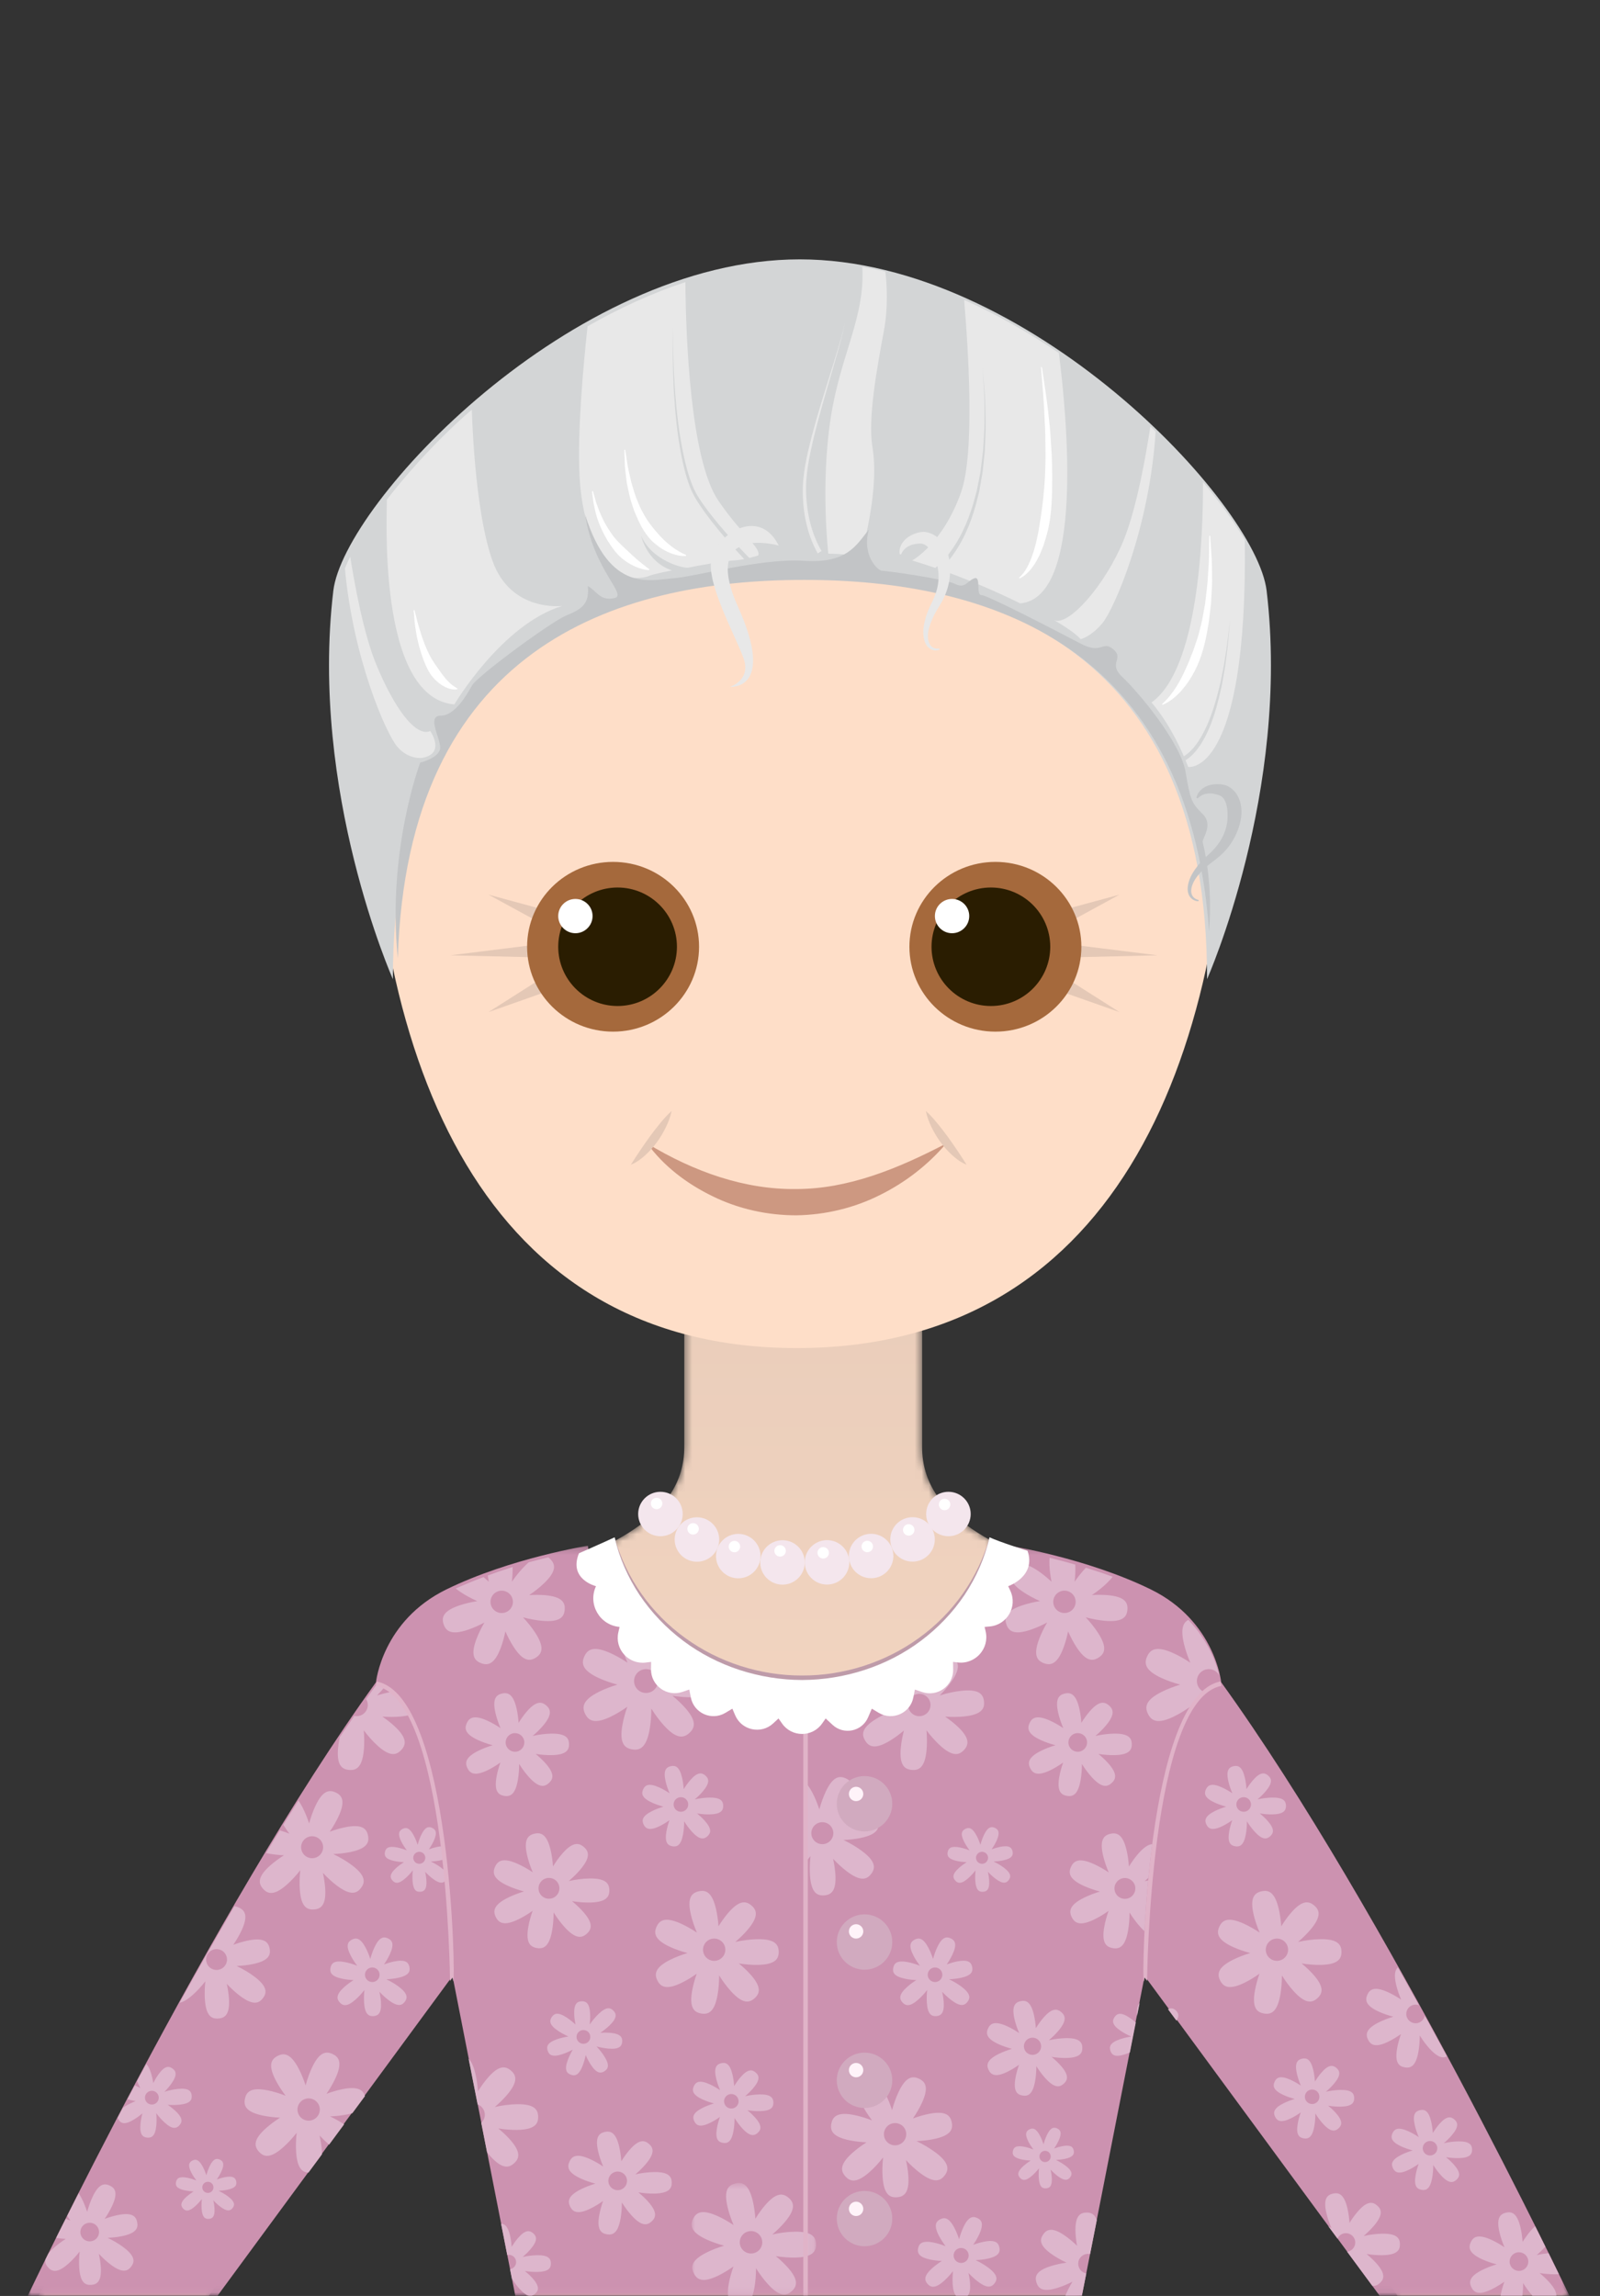
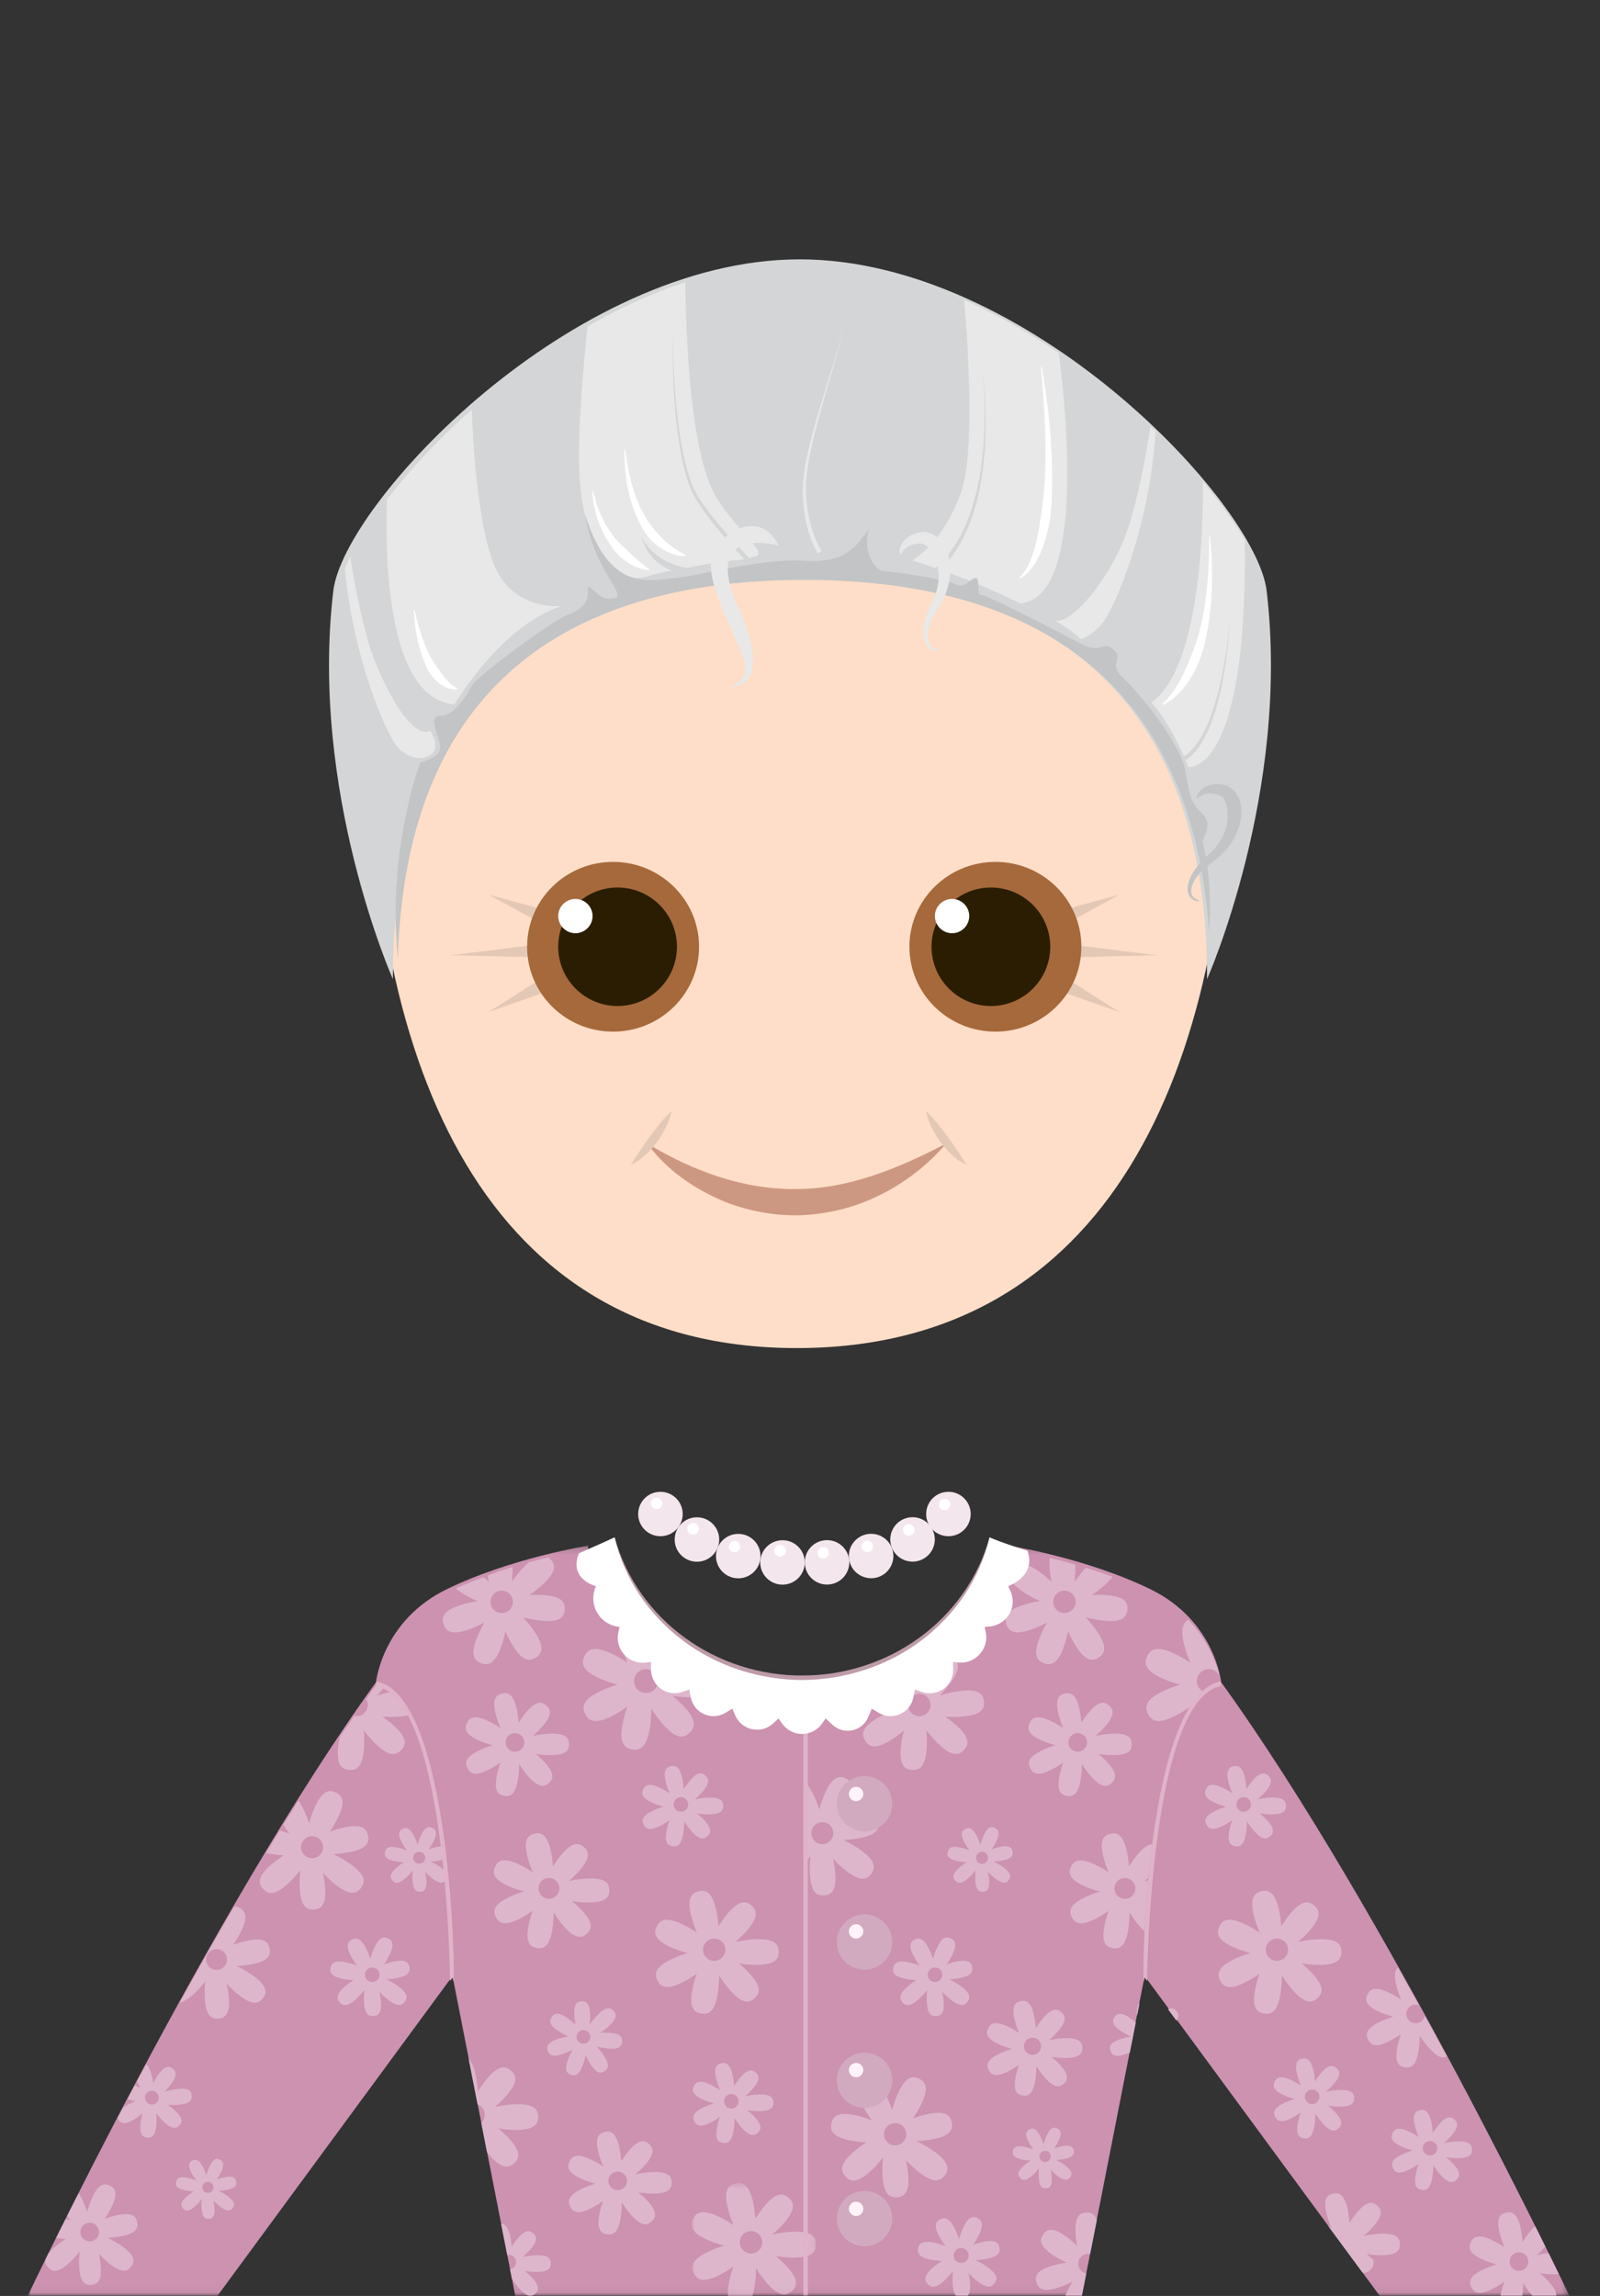
<svg xmlns="http://www.w3.org/2000/svg" height="330" viewBox="0 0 230 330" width="230">
  <rect x="0" y="0" width="230" height="330" fill="#333333" stroke="none" />
  <linearGradient id="a" x1="50%" x2="50%" y1="100%" y2="0%">
    <stop offset="0" stop-color="#fdddc8" />
    <stop offset="1" stop-color="#e9cdba" />
  </linearGradient>
  <mask id="b" fill="#fff">
    <path d="m110.459.502h-17.095v26.471c0 10.056-10.784 14.846-24.93 19.562-14.156 4.712-15.947 13.464-15.947 13.464l-51.97 88.956h24.524l36.091-50.652 9.559 50.652h39.768 39.768l9.558-50.652 36.092 50.652h24.524l-51.97-88.956s-1.791-8.751-15.946-13.464c-14.147-4.717-24.932-9.507-24.932-19.562v-26.471z" fill="#fff" fill-rule="evenodd" />
  </mask>
  <mask id="c" fill="#fff">
    <path d="m0.0.167h221.592v107.789h-221.592z" fill="#fff" fill-rule="evenodd" />
  </mask>
  <mask id="d" fill="#fff">
    <path d="m0.0.599h17.882v16.235h-17.882z" fill="#fff" fill-rule="evenodd" />
  </mask>
  <mask id="e" fill="#fff">
    <path d="m0 292h221.592v-291.725h-221.592z" fill="#fff" fill-rule="evenodd" />
  </mask>
  <g fill="none" fill-rule="evenodd">
-     <path d="m110.459.502h-17.095v26.471c0 10.056-10.784 14.846-24.93 19.562-14.156 4.712-15.947 13.464-15.947 13.464l-51.97 88.956h24.524l36.091-50.652 9.559 50.652h39.768 39.768l9.558-50.652 36.092 50.652h24.524l-51.97-88.956s-1.791-8.751-15.946-13.464c-14.147-4.717-24.932-9.507-24.932-19.562v-26.471z" fill="url(#a)" mask="url(#b)" transform="translate(5 181)" />
    <path d="m171.542 19.786s-.88-8.82-10.12-13.341c-9.24-4.52-20.341-6.278-20.341-6.278s-2.332 23.639-30.285 23.696c-27.954-.057-30.285-23.696-30.285-23.696s-11.101 1.759-20.341 6.278c-9.24 4.52-10.12 13.341-10.12 13.341-23.87 33.075-50.05 88.17-50.05 88.17h27.28l33.77-45.944 9.02 45.944h39.72 2.011 39.721l9.02-45.944 33.77 45.944h27.28s-26.18-55.095-50.05-88.17" fill="#cc92b0" mask="url(#c)" transform="translate(4 222)" />
    <g transform="translate(4 38)">
      <path d="m94.138 179.609c0 1.764-1.433 3.193-3.2 3.193-1.768 0-3.201-1.429-3.201-3.193 0-1.763 1.433-3.193 3.201-3.193 1.768 0 3.2 1.43 3.2 3.193" fill="#f4e6ed" />
      <path d="m91.211 178.096c0 .454-.369.822-.824.822s-.824-.368-.824-.822c0-.453.369-.822.824-.822s.824.368.824.822" fill="#fff" />
      <path d="m99.385 183.274c0 1.764-1.433 3.193-3.201 3.193-1.767 0-3.2-1.429-3.2-3.193 0-1.763 1.433-3.193 3.2-3.193 1.768 0 3.201 1.43 3.201 3.193" fill="#f4e6ed" />
      <path d="m96.457 181.742c0 .454-.369.822-.824.822s-.824-.368-.824-.822c0-.453.369-.822.824-.822s.824.368.824.822" fill="#fff" />
      <path d="m105.326 185.658c0 1.763-1.433 3.192-3.201 3.192-1.768 0-3.2-1.429-3.2-3.192 0-1.764 1.433-3.193 3.2-3.193 1.768 0 3.201 1.429 3.201 3.193" fill="#f4e6ed" />
      <path d="m102.399 184.29c0 .454-.369.822-.824.822s-.824-.368-.824-.822c0-.454.369-.822.824-.822s.824.368.824.822" fill="#fff" />
      <path d="m118.086 186.556c0 1.764-1.433 3.193-3.201 3.193-1.767 0-3.2-1.429-3.2-3.193 0-1.763 1.433-3.193 3.2-3.193 1.768 0 3.201 1.43 3.201 3.193" fill="#f4e6ed" />
      <path d="m115.159 185.188c0 .453-.369.822-.824.822s-.824-.368-.824-.822c0-.454.369-.822.824-.822s.824.368.824.822" fill="#fff" />
      <path d="m111.685 186.568c0 1.763-1.433 3.193-3.201 3.193-1.768 0-3.2-1.43-3.2-3.193 0-1.763 1.433-3.193 3.2-3.193 1.768 0 3.201 1.43 3.201 3.193" fill="#f4e6ed" />
      <path d="m108.966 184.909c0 .454-.369.822-.824.822s-.824-.368-.824-.822c0-.453.369-.822.824-.822s.824.368.824.822" fill="#fff" />
      <path d="m124.422 185.646c0 1.763-1.433 3.193-3.2 3.193-1.768 0-3.201-1.43-3.201-3.193s1.433-3.193 3.201-3.193c1.767 0 3.2 1.43 3.2 3.193" fill="#f4e6ed" />
      <path d="m121.495 184.278c0 .454-.369.822-.824.822s-.824-.368-.824-.822c0-.453.369-.822.824-.822s.824.368.824.822" fill="#fff" />
      <path d="m130.379 183.262c0 1.763-1.433 3.192-3.201 3.192-1.767 0-3.2-1.429-3.2-3.192 0-1.764 1.433-3.193 3.2-3.193 1.768 0 3.201 1.429 3.201 3.193" fill="#f4e6ed" />
      <path d="m127.451 181.894c0 .454-.369.822-.824.822s-.824-.368-.824-.822c0-.454.369-.822.824-.822s.824.368.824.822" fill="#fff" />
      <path d="m135.537 179.609c0 1.764-1.433 3.193-3.201 3.193-1.768 0-3.2-1.429-3.2-3.193 0-1.763 1.433-3.193 3.2-3.193 1.768 0 3.201 1.43 3.201 3.193" fill="#f4e6ed" />
      <path d="m132.61 178.242c0 .453-.369.822-.824.822s-.824-.368-.824-.822c0-.454.369-.822.824-.822s.824.368.824.822" fill="#fff" />
      <g fill="#ddb6cc">
        <path d="m70.336 213.745c-.722.168-1.445-.28-1.614-1-.169-.721.28-1.442 1.003-1.61.722-.169 1.444.279 1.613 1.0.169.721-.28 1.441-1.002 1.61m4.896-2.572c-.828.015-1.792.137-2.658.333.539-.46 1.059-.971 1.477-1.461 1.372-1.612 1.114-2.378.462-2.93-.653-.553-1.453-.683-2.825.928-.392.46-.788 1.013-1.139 1.58-.048-.721-.153-1.458-.302-2.097-.482-2.06-1.253-2.308-2.088-2.114-.833.194-1.414.758-.931 2.817.16.684.417 1.446.721 2.153-.615-.415-1.285-.796-1.901-1.075-1.931-.873-2.598-.416-2.952.362-.354.778-.26 1.58 1.671 2.454.613.278 1.338.529 2.053.718-.711.213-1.432.489-2.039.788-1.901.938-1.967 1.742-1.588 2.508.38.766 1.061 1.202 2.963.265.576-.284 1.198-.662 1.775-1.073-.238.673-.433 1.384-.549 2.023-.375 2.081.234 2.614 1.076 2.765s1.599-.137 1.975-2.218c.13-.722.197-1.565.194-2.364.423.68.929 1.36 1.424 1.904 1.425 1.566 2.22 1.409 2.854.835.634-.574.867-1.348-.559-2.914-.387-.425-.857-.865-1.348-1.268.767.122 1.579.186 2.289.174 2.12-.037 2.526-.736 2.511-1.59-.015-.854-.445-1.538-2.565-1.502" />
        <path d="m75.254 234.867c-.808.188-1.614-.311-1.803-1.117-.188-.805.313-1.61 1.12-1.798.807-.188 1.614.312 1.803 1.117.188.805-.313 1.61-1.12 1.798m5.471-2.873c-.926.016-2.003.153-2.97.371.603-.513 1.184-1.084 1.65-1.632 1.533-1.801 1.245-2.656.515-3.274-.729-.618-1.622-.763-3.156 1.037-.438.514-.88 1.131-1.272 1.766-.053-.805-.17-1.63-.337-2.344-.539-2.301-1.401-2.579-2.332-2.362-.931.217-1.58.847-1.041 3.147.179.765.467 1.617.805 2.406-.687-.464-1.436-.888-2.125-1.2-2.157-.977-2.903-.465-3.298.404s-.29 1.766 1.867 2.742c.685.311 1.496.591 2.295.802-.796.238-1.601.546-2.278.881-2.124 1.047-2.199 1.947-1.775 2.802.424.855 1.187 1.342 3.31.295.645-.317 1.34-.74 1.984-1.198-.266.752-.484 1.546-.613 2.26-.419 2.325.261 2.921 1.203 3.09.941.169 1.787-.152 2.207-2.478.145-.806.22-1.747.217-2.641.473.76 1.038 1.519 1.591 2.127 1.592 1.749 2.48 1.575 3.188.933s.968-1.507-.624-3.255c-.432-.475-.957-.967-1.507-1.418.857.137 1.764.208 2.558.194 2.369-.041 2.822-.822 2.806-1.777-.016-.954-.497-1.719-2.866-1.678" />
        <path d="m80.692 255.316c-.304.453-.92.575-1.375.271-.455-.304-.576-.918-.272-1.371.305-.453.92-.575 1.375-.271.454.304.576.918.271 1.371m1.344-3.845c-.439.423-.898.973-1.266 1.514.059-.519.082-1.055.06-1.529-.073-1.558-.598-1.842-1.23-1.813-.63.03-1.128.361-1.055 1.919.021.445.086.942.183 1.424-.389-.364-.818-.71-1.222-.98-1.3-.868-1.84-.615-2.192-.092s-.38 1.119.919 1.987c.431.289.955.57 1.475.8-.541.085-1.094.216-1.568.375-1.482.498-1.611 1.08-1.41 1.678.202.597.658.982 2.14.485.471-.159.989-.387 1.47-.644-.277.472-.526.983-.702 1.449-.552 1.459-.182 1.927.409 2.15.591.223 1.179.115 1.731-1.345.168-.443.312-.959.417-1.47.211.483.464.964.724 1.366.848 1.311 1.446 1.293 1.977.952.53-.342.794-.877-.054-2.188-.295-.455-.684-.943-1.089-1.373.572.155 1.187.267 1.729.312 1.559.129 1.908-.355 1.961-.983.052-.627-.213-1.162-1.772-1.291-.423-.034-.898-.036-1.368-.006.475-.32.946-.693 1.323-1.056 1.124-1.084.991-1.666.552-2.118-.439-.453-1.017-.607-2.141.478" />
        <path d="m85.099 276.762c-.722.168-1.445-.28-1.614-1-.169-.721.28-1.442 1.003-1.61.722-.168 1.445.279 1.613 1.0.169.721-.28 1.441-1.002 1.61m4.896-2.572c-.828.015-1.792.138-2.658.333.539-.46 1.06-.971 1.477-1.461 1.372-1.612 1.114-2.377.462-2.93-.653-.553-1.452-.683-2.825.928-.392.46-.788 1.013-1.139 1.58-.048-.721-.153-1.459-.302-2.098-.482-2.06-1.253-2.308-2.088-2.114-.833.194-1.414.758-.931 2.817.16.684.417 1.446.721 2.153-.615-.415-1.285-.796-1.901-1.075-1.93-.873-2.598-.416-2.952.362-.354.778-.26 1.58 1.671 2.454.613.278 1.338.528 2.053.717-.711.213-1.432.489-2.039.788-1.901.938-1.967 1.743-1.588 2.508.38.766 1.061 1.202 2.963.265.576-.284 1.198-.662 1.775-1.073-.238.674-.433 1.384-.548 2.023-.376 2.081.233 2.614 1.076 2.766.843.151 1.6-.137 1.975-2.218.13-.722.197-1.565.194-2.364.423.68.929 1.36 1.424 1.904 1.425 1.566 2.22 1.409 2.854.835.634-.574.867-1.348-.558-2.914-.388-.425-.857-.865-1.349-1.268.767.122 1.579.186 2.289.174 2.12-.037 2.526-.736 2.511-1.589-.015-.855-.445-1.539-2.565-1.503" />
        <path d="m94.12 222.378c-.565.131-1.131-.219-1.263-.783-.132-.564.219-1.128.785-1.26.565-.131 1.131.219 1.263.783.132.564-.219 1.128-.785 1.26m3.832-2.012c-.648.01-1.403.107-2.08.26.423-.36.83-.76 1.155-1.143 1.075-1.261.872-1.861.362-2.294-.511-.433-1.137-.535-2.212.726-.306.361-.617.793-.891 1.237-.038-.564-.119-1.141-.236-1.643-.377-1.612-.981-1.806-1.634-1.654-.652.152-1.107.593-.73 2.205.126.535.327 1.132.565 1.686-.482-.324-1.007-.623-1.488-.841-1.512-.684-2.034-.326-2.311.283-.277.609-.203 1.237 1.308 1.921.48.218 1.047.414 1.607.562-.558.166-1.121.383-1.596.616-1.488.734-1.54 1.364-1.244 1.964.297.599.832.94 2.319.207.451-.222.938-.519 1.39-.839-.187.527-.339 1.083-.43 1.582-.294 1.63.183 2.047.843 2.165.659.118 1.252-.107 1.546-1.736.102-.565.154-1.224.153-1.85.331.532.727 1.064 1.114 1.49 1.116 1.225 1.738 1.103 2.234.653.496-.449.678-1.055-.438-2.281-.302-.333-.671-.677-1.055-.993.6.096 1.236.146 1.792.136 1.659-.028 1.977-.576 1.966-1.244-.012-.668-.349-1.204-2.008-1.175" />
        <path d="m99.029 243.791c-.863.201-1.725-.334-1.927-1.195-.201-.86.334-1.721 1.197-1.922.863-.201 1.726.333 1.927 1.194.202.86-.334 1.721-1.197 1.922m5.847-3.07c-.989.017-2.14.164-3.174.396.645-.548 1.265-1.159 1.763-1.744 1.64-1.925 1.331-2.84.552-3.5-.78-.66-1.734-.815-3.373 1.109-.468.55-.941 1.209-1.36 1.887-.057-.86-.182-1.742-.36-2.505-.576-2.459-1.497-2.756-2.492-2.523-.996.231-1.689.904-1.113 3.364.191.816.499 1.727.86 2.571-.735-.495-1.535-.95-2.271-1.283-2.305-1.044-3.102-.497-3.525.432-.423.928-.31 1.887 1.995 2.931.733.331 1.598.631 2.452.857-.85.254-1.71.583-2.435.941-2.27 1.119-2.35 2.081-1.897 2.995.453.914 1.268 1.435 3.538.315.689-.339 1.431-.791 2.12-1.28-.285.804-.517 1.652-.655 2.414-.449 2.486.278 3.122 1.285 3.303 1.006.18 1.91-.163 2.359-2.649.155-.862.236-1.869.232-2.822.505.812 1.109 1.624 1.7 2.273 1.702 1.87 2.651 1.683 3.408.998.757-.686 1.035-1.61-.667-3.48-.462-.508-1.023-1.032-1.61-1.514.916.146 1.885.221 2.733.207 2.532-.044 3.016-.879 2.999-1.899-.018-1.02-.532-1.837-3.063-1.793" />
        <path d="m101.366 265.032c-.562.131-1.124-.217-1.256-.778-.131-.561.218-1.123.78-1.253.562-.131 1.125.218 1.256.778.132.561-.217 1.122-.78 1.253m3.812-2.001c-.645.012-1.396.107-2.069.259.42-.358.825-.756 1.15-1.137 1.068-1.255.867-1.851.36-2.282-.508-.43-1.131-.532-2.199.723-.306.358-.613.788-.887 1.23-.038-.561-.118-1.136-.235-1.634-.376-1.602-.976-1.796-1.624-1.645-.649.152-1.102.59-.726 2.193.125.532.325 1.126.561 1.676-.479-.322-1-.619-1.48-.836-1.503-.68-2.022-.324-2.298.282-.275.605-.202 1.23 1.301 1.91.477.216 1.041.412 1.598.559-.554.166-1.115.38-1.587.613-1.479.729-1.532 1.356-1.237 1.952s.826.935 2.306.205c.449-.22.933-.515 1.382-.835-.186.524-.338 1.077-.427 1.575-.292 1.62.182 2.034.838 2.152.656.118 1.245-.106 1.537-1.726.101-.562.154-1.218.151-1.84.329.53.723 1.059 1.108 1.481 1.109 1.219 1.728 1.097 2.222.65.493-.446.674-1.049-.435-2.268-.302-.33-.667-.673-1.05-.987.597.095 1.229.144 1.782.135 1.65-.028 1.966-.573 1.955-1.237-.012-.665-.346-1.198-1.996-1.169" />
        <path d="m8.905 10.689c-.869.202-1.738-.337-1.942-1.203-.203-.867.337-1.734 1.206-1.937.869-.202 1.738.337 1.942 1.204.203.867-.337 1.734-1.206 1.937m8.977-1.286c-.018-1.028-.536-1.852-3.086-1.807-.996.017-2.156.165-3.198.399.649-.553 1.275-1.168 1.777-1.757 1.652-1.939 1.341-2.86.556-3.525-.785-.666-1.747-.822-3.399 1.117-.471.554-.948 1.219-1.37 1.901-.057-.866-.183-1.755-.363-2.524-.58-2.477-1.508-2.776-2.511-2.542-1.004.233-1.702.912-1.122 3.389.193.823.503 1.74.867 2.59-.741-.499-1.547-.957-2.288-1.292-2.323-1.051-3.126-.5-3.552.436-.425.935-.312 1.901 2.01 2.952.738.334 1.61.636 2.471.863-.856.256-1.723.589-2.453.949-2.287 1.127-2.368 2.096-1.912 3.017.456.921 1.277 1.446 3.564.318.693-.342 1.442-.796 2.136-1.29-.288.81-.522 1.665-.661 2.432-.137.761-.164 1.349-.107 1.805h3.493c.108-.32.204-.697.286-1.146.156-.868.238-1.883.234-2.844.508.818 1.117 1.636 1.712 2.291 1.715 1.883 2.671 1.695 3.434 1.005.763-.691 1.042-1.623-.672-3.506-.465-.511-1.031-1.04-1.622-1.526.922.146 1.899.223 2.754.208 2.55-.045 3.039-.886 3.021-1.913" mask="url(#d)" transform="translate(95.421 275.166)" />
        <path d="m69.24 269.44c-.462-.508-1.024-1.033-1.61-1.515.916.146 1.886.222 2.733.207 2.531-.043 3.016-.879 2.998-1.898-.018-1.019-.532-1.837-3.063-1.793-.989.017-2.14.164-3.174.398.645-.549 1.265-1.159 1.764-1.744 1.639-1.924 1.331-2.839.552-3.499-.78-.66-1.734-.816-3.373 1.109-.467.55-.941 1.209-1.36 1.886-.057-.86-.181-1.741-.36-2.504-.264-1.128-.601-1.797-.984-2.173l1.291 6.545c.483.182.869.593.996 1.132.136.578-.066 1.15-.471 1.528l.835 4.238c.162.199.324.39.486.568 1.702 1.869 2.652 1.683 3.408.996.757-.686 1.035-1.61-.667-3.479" />
        <path d="m72.941 291.668c.493-.447.674-1.05-.435-2.268-.301-.331-.667-.673-1.05-.987.597.095 1.229.144 1.782.135 1.65-.029 1.966-.574 1.955-1.238-.012-.665-.347-1.198-1.997-1.169-.645.01-1.395.107-2.069.258.42-.357.824-.756 1.15-1.137 1.068-1.254.867-1.85.359-2.281-.508-.43-1.13-.532-2.199.723-.305.359-.613.789-.887 1.23-.037-.561-.118-1.136-.234-1.633-.309-1.318-.771-1.677-1.285-1.681l.885 4.49c.56-.126 1.117.221 1.248.779.131.561-.218 1.123-.78 1.253-.022.005-.043.005-.066.008l.289 1.464c0-.026.003-.052.003-.078.329.529.722 1.059 1.108 1.481.536.589.956.86 1.304.938h.394c.194-.043.366-.145.523-.287" />
        <path d="m39.433 226.837c.369-.791 1.31-1.133 2.102-.765.793.368 1.136 1.307.767 2.097-.368.79-1.309 1.133-2.102.765-.793-.367-1.136-1.306-.767-2.096m-5.617 6.642c.671.75 1.582 1.033 3.447-.624.647-.575 1.322-1.308 1.902-2.05-.103.937-.13 1.934-.067 2.796.18 2.484 1.031 2.915 2.037 2.843 1.005-.073 1.786-.622 1.605-3.106-.049-.675-.164-1.423-.326-2.153.622.669 1.328 1.316 1.995 1.819 1.992 1.503 2.878 1.149 3.486.347.608-.803.709-1.749-1.283-3.251-.779-.587-1.762-1.172-2.707-1.619.835-.035 1.69-.131 2.434-.283 2.447-.499 2.765-1.397 2.563-2.382-.202-.985-.848-1.686-3.295-1.186-.698.142-1.468.367-2.206.638.48-.702.922-1.463 1.249-2.163 1.053-2.259.519-3.048-.395-3.472-.915-.425-1.864-.323-2.917 1.935-.35.75-.667 1.643-.901 2.519-.269-.831-.612-1.669-.98-2.374-.19-.364-.374-.663-.553-.917-.728 1.152-1.453 2.314-2.176 3.484.267.429.56.86.87 1.269-.447-.175-.909-.331-1.365-.466-.665 1.079-1.327 2.163-1.985 3.252.047.01.09.022.14.032.741.155 1.594.255 2.426.293-.711.452-1.41.969-1.982 1.477-1.864 1.657-1.688 2.592-1.017 3.343" />
        <path d="m26.497 245c-.752-.348-1.078-1.239-.728-1.988.35-.75 1.242-1.075 1.995-.726.751.349 1.077 1.239.728 1.989-.35.75-1.242 1.075-1.994.726m2.409 4.178c-.046-.64-.155-1.35-.308-2.043.59.635 1.26 1.25 1.893 1.727 1.89 1.425 2.73 1.089 3.307.328.577-.761.672-1.659-1.217-3.084-.739-.557-1.671-1.112-2.567-1.536.792-.032 1.603-.124 2.308-.269 2.321-.473 2.624-1.324 2.432-2.259-.192-.935-.805-1.599-3.126-1.127-.663.135-1.392.349-2.093.607.456-.666.874-1.387 1.185-2.052 1-2.143.493-2.892-.375-3.294-.214-.099-.43-.168-.649-.183-2.721 4.661-5.36 9.321-7.867 13.853.489-.093 1.096-.427 1.884-1.127.613-.545 1.255-1.24 1.805-1.945-.098.889-.123 1.835-.064 2.653.171 2.357.978 2.765 1.932 2.697.954-.069 1.694-.59 1.522-2.947" />
        <path d="m17.52 262.56c.521-.17 1.08.115 1.25.633.17.519-.114 1.077-.634 1.246-.521.17-1.08-.113-1.25-.633-.169-.519.114-1.077.635-1.247m-1.353-.442c-.254-.14-.517-.271-.78-.39-.356.669-.709 1.333-1.057 1.989.373.111.766.211 1.163.28-.51.201-1.021.449-1.448.708-.138.084-.253.163-.364.242-.257.488-.512.972-.763 1.452.031.085.069.168.119.249.327.539.857.816 2.194.007.406-.245.839-.562 1.237-.9-.132.511-.231 1.044-.275 1.521-.144 1.555.338 1.907.966 1.965.63.058 1.168-.201 1.311-1.755.05-.539.046-1.162-.007-1.749.354.473.769.941 1.167 1.31 1.148 1.06 1.721.895 2.151.433.43-.462.552-1.046-.596-2.106-.311-.289-.685-.582-1.072-.848.571.041 1.172.038 1.694-.017 1.556-.161 1.81-.701 1.745-1.327-.066-.627-.425-1.103-1.98-.941-.608.063-1.309.214-1.933.412.367-.372.717-.78.993-1.167.907-1.272.669-1.819.154-2.183-.515-.366-1.111-.41-2.017.86-.259.363-.515.794-.737 1.233-.081-.526-.204-1.062-.355-1.523-.201-.614-.419-.988-.648-1.212-.446.831-.885 1.65-1.318 2.464.135.333.286.67.458.993" />
        <path d="m7.678 282.25c.313-.671 1.112-.961 1.784-.65.673.312.965 1.109.652 1.78-.313.671-1.112.962-1.785.65-.672-.312-.964-1.109-.651-1.78m-1.557-1.094c-.222-.087-.45-.16-.678-.236-.486.966-.944 1.88-1.371 2.737.45.065.915.118 1.383.139-.604.383-1.198.822-1.683 1.254-.363.322-.631.611-.828.875-.142.286-.279.564-.411.833-.09.454.09.812.375 1.13.57.637 1.344.877 2.927-.53.549-.488 1.123-1.11 1.615-1.741-.088.796-.11 1.641-.057 2.374.153 2.109.876 2.475 1.729 2.414.854-.062 1.516-.528 1.363-2.637-.042-.572-.14-1.208-.277-1.828.528.568 1.128 1.118 1.694 1.545 1.691 1.275 2.443.975 2.959.294.517-.681.602-1.485-1.089-2.761-.661-.498-1.496-.994-2.297-1.375.709-.029 1.434-.111 2.066-.24 2.077-.423 2.347-1.185 2.176-2.022-.171-.837-.72-1.431-2.797-1.007-.593.121-1.246.312-1.874.543.408-.596.783-1.242 1.061-1.837.894-1.917.441-2.587-.335-2.947-.776-.36-1.582-.274-2.476 1.643-.297.637-.565 1.395-.765 2.138-.228-.705-.519-1.417-.832-2.016-.134-.255-.264-.474-.391-.665-.58 1.141-1.133 2.232-1.653 3.265.15.223.304.443.466.657" />
        <path d="m49.071 246.782c-.526-.245-.755-.868-.51-1.393.245-.526.87-.753 1.398-.509.526.244.754.868.51 1.393-.245.525-.87.753-1.397.509m4.261.774c-.517-.39-1.17-.779-1.799-1.076.555-.023 1.123-.087 1.617-.188 1.626-.331 1.838-.927 1.704-1.582-.134-.655-.564-1.121-2.19-.789-.464.095-.976.244-1.466.424.319-.466.613-.972.83-1.437.7-1.501.345-2.026-.262-2.308-.608-.281-1.238-.214-1.938 1.286-.232.499-.443 1.092-.599 1.674-.179-.552-.406-1.108-.651-1.577-.766-1.469-1.4-1.508-1.993-1.2-.595.309-.925.849-.159 2.317.243.467.568.971.917 1.432-.541-.212-1.119-.388-1.638-.497-1.624-.339-2.056.125-2.193.78s.072 1.252 1.697 1.589c.493.103 1.059.17 1.613.195-.473.3-.937.644-1.318.982-1.239 1.101-1.122 1.724-.676 2.222.446.499 1.052.687 2.291-.415.43-.381.879-.868 1.264-1.362-.069.623-.086 1.285-.044 1.858.119 1.651.685 1.937 1.353 1.889.669-.048 1.187-.413 1.067-2.063-.032-.449-.109-.946-.216-1.432.413.444.882.875 1.326 1.209 1.324.998 1.912.763 2.316.23.404-.533.471-1.162-.852-2.161" />
-         <path d="m41.823 265.878c-.374.802-1.327 1.149-2.131.776-.804-.373-1.152-1.325-.778-2.126.373-.802 1.327-1.149 2.13-.776.804.373 1.152 1.325.778 2.126m3.351-3.588c-.708.145-1.488.372-2.237.648.487-.713.934-1.483 1.266-2.194 1.068-2.289.527-3.09-.4-3.52-.927-.43-1.889-.328-2.957 1.962-.354.76-.676 1.666-.913 2.552-.273-.841-.621-1.691-.993-2.406-1.169-2.24-2.134-2.3-3.041-1.83-.907.471-1.412 1.294-.243 3.534.371.712.867 1.481 1.4 2.183-.826-.323-1.707-.593-2.498-.757-2.478-.516-3.137.19-3.346 1.189-.209.998.11 1.909 2.589 2.425.752.157 1.616.258 2.461.297-.722.458-1.429.982-2.01 1.497-1.89 1.68-1.712 2.629-1.031 3.389.68.762 1.604 1.048 3.494-.633.656-.583 1.341-1.325 1.929-2.078-.105.95-.132 1.96-.069 2.835.166 2.273.884 2.848 1.772 2.886l1.944-2.633c-.004-.164-.01-.335-.023-.52-.05-.684-.167-1.443-.33-2.183.432.464.904.915 1.375 1.32l2.159-2.923c-.635-.416-1.337-.813-2.022-1.138.846-.034 1.713-.133 2.467-.287.275-.056.519-.118.743-.183l1.803-2.441c-.257-.884-.986-1.463-3.288-.993" />
        <path d="m151.232 213.745c-.722.168-1.445-.28-1.614-1-.169-.721.28-1.442 1.002-1.61.722-.169 1.445.279 1.614 1s-.28 1.441-1.002 1.61m4.896-2.572c-.829.015-1.792.137-2.659.333.54-.46 1.06-.971 1.477-1.461 1.372-1.612 1.114-2.378.462-2.93-.652-.553-1.452-.683-2.824.928-.392.46-.788 1.013-1.139 1.58-.048-.721-.152-1.458-.302-2.097-.482-2.06-1.253-2.308-2.087-2.114-.833.194-1.414.758-.931 2.817.16.684.417 1.446.721 2.153-.615-.415-1.286-.796-1.901-1.075-1.931-.873-2.598-.416-2.952.362s-.26 1.58 1.671 2.454c.613.278 1.338.529 2.053.718-.712.213-1.432.489-2.039.788-1.901.938-1.968 1.742-1.588 2.508.379.766 1.061 1.202 2.962.265.576-.284 1.199-.662 1.775-1.073-.238.673-.434 1.384-.549 2.023-.375 2.081.234 2.614 1.076 2.765s1.599-.137 1.975-2.218c.13-.722.197-1.565.194-2.364.423.68.929 1.36 1.424 1.904 1.425 1.566 2.221 1.409 2.854.835.634-.574.867-1.348-.559-2.914-.387-.425-.857-.865-1.348-1.268.767.122 1.579.186 2.289.174 2.12-.037 2.526-.736 2.511-1.59-.015-.854-.445-1.538-2.565-1.502" />
        <path d="m165.072 251.005c-.291-.3-.648-.46-1.18-.223l1.222 1.654c.446-.663.293-1.086-.042-1.432" />
        <path d="m158.401 252.018c-1.3-.869-1.841-.616-2.192-.093-.352.524-.381 1.119.919 1.988.432.288.956.57 1.475.8-.541.085-1.094.216-1.568.375-1.483.499-1.611 1.081-1.41 1.678.202.597.658.983 2.14.485.211-.071.434-.16.657-.256l.848-4.302c-.289-.247-.584-.484-.87-.675" />
        <path d="m159.439 251.574c.003.058.012.122.016.181l.364-1.842c-.264.255-.423.741-.38 1.661" />
        <path d="m150.354 193.126c-.495.737-1.496.933-2.234.44-.739-.494-.937-1.492-.442-2.229.495-.736 1.496-.934 2.234-.44.739.493.937 1.491.441 2.229m5.593-4.5c-1.308-.48-2.603-.91-3.853-1.295-.572.607-1.139 1.309-1.616 2.006.095-.834.132-1.696.097-2.458-1.318-.38-2.564-.706-3.694-.982-.031.324-.039.695-.019 1.13.034.723.14 1.529.297 2.313-.633-.592-1.329-1.154-1.984-1.592-2.111-1.411-2.991-1-3.562-.15s-.618 1.818 1.493 3.229c.701.469 1.552.927 2.397 1.299-.879.139-1.778.352-2.547.609-2.408.809-2.618 1.755-2.29 2.725.327.971 1.068 1.597 3.476.788.765-.257 1.607-.628 2.387-1.046-.449.767-.854 1.597-1.141 2.353-.897 2.372-.296 3.132.664 3.493.96.362 1.916.187 2.813-2.184.272-.719.508-1.558.676-2.387.343.785.755 1.566 1.178 2.219 1.377 2.13 2.348 2.1 3.211 1.545.862-.555 1.29-1.424-.088-3.555-.477-.739-1.109-1.532-1.768-2.23.928.251 1.929.434 2.808.507 2.533.209 3.101-.576 3.186-1.597.085-1.02-.346-1.888-2.878-2.097-.688-.057-1.461-.059-2.222-.012.772-.519 1.536-1.125 2.148-1.714.347-.335.619-.639.829-.918" />
        <path d="m175.016 222.378c-.565.131-1.131-.219-1.263-.783-.132-.564.219-1.128.785-1.26.565-.131 1.131.219 1.263.783s-.219 1.128-.785 1.26m3.833-2.012c-.649.01-1.403.107-2.081.26.423-.36.83-.76 1.156-1.143 1.074-1.261.872-1.861.362-2.294-.511-.433-1.137-.535-2.212.726-.306.361-.617.793-.891 1.237-.037-.564-.119-1.141-.236-1.643-.378-1.612-.981-1.806-1.634-1.654-.652.152-1.107.593-.729 2.205.125.535.327 1.132.564 1.686-.482-.324-1.006-.623-1.488-.841-1.512-.684-2.034-.326-2.311.283-.277.609-.203 1.237 1.308 1.921.48.218 1.048.414 1.607.562-.557.166-1.121.383-1.596.616-1.488.734-1.54 1.364-1.243 1.964.297.599.831.94 2.319.207.451-.222.938-.519 1.39-.839-.187.527-.339 1.083-.43 1.582-.294 1.63.183 2.047.843 2.165.66.118 1.252-.107 1.546-1.736.101-.565.154-1.224.152-1.85.331.532.727 1.064 1.115 1.49 1.116 1.225 1.738 1.103 2.234.653.496-.449.678-1.055-.438-2.281-.302-.333-.671-.677-1.055-.993.6.096 1.236.146 1.792.136 1.659-.028 1.977-.576 1.966-1.244-.012-.668-.349-1.204-2.008-1.175" />
        <path d="m179.924 243.791c-.863.201-1.725-.334-1.927-1.195-.201-.86.334-1.721 1.197-1.922.863-.201 1.726.333 1.927 1.194.202.86-.334 1.721-1.197 1.922m5.847-3.07c-.989.017-2.14.164-3.174.396.645-.548 1.265-1.159 1.764-1.744 1.639-1.925 1.331-2.84.552-3.5-.78-.66-1.734-.815-3.373 1.109-.467.55-.941 1.209-1.36 1.887-.057-.86-.181-1.742-.36-2.505-.576-2.459-1.496-2.756-2.492-2.523-.996.231-1.689.904-1.113 3.364.191.816.499 1.727.86 2.571-.735-.495-1.535-.95-2.271-1.283-2.305-1.044-3.102-.497-3.525.432-.423.928-.31 1.887 1.995 2.931.732.331 1.598.631 2.452.857-.85.254-1.71.583-2.435.941-2.269 1.119-2.35 2.081-1.897 2.995.454.914 1.268 1.435 3.538.315.689-.339 1.431-.791 2.12-1.28-.285.804-.517 1.652-.655 2.414-.449 2.486.279 3.122 1.285 3.303 1.007.18 1.91-.163 2.359-2.649.155-.862.236-1.869.232-2.822.504.812 1.109 1.624 1.699 2.273 1.702 1.87 2.652 1.683 3.408.998.757-.686 1.035-1.61-.667-3.48-.462-.508-1.024-1.032-1.61-1.514.916.146 1.886.221 2.733.207 2.531-.044 3.016-.879 2.998-1.899-.018-1.02-.532-1.837-3.063-1.793" />
        <path d="m184.858 264.385c-.562.131-1.125-.217-1.256-.778-.132-.561.217-1.123.78-1.253.562-.131 1.125.218 1.256.778.131.561-.218 1.122-.78 1.253m3.811-2.001c-.645.012-1.395.107-2.069.259.42-.358.824-.756 1.15-1.137 1.068-1.255.867-1.851.359-2.282-.508-.43-1.13-.532-2.199.723-.305.358-.613.788-.887 1.23-.037-.561-.118-1.136-.234-1.634-.376-1.602-.976-1.796-1.625-1.645-.648.152-1.101.59-.726 2.193.125.532.325 1.126.561 1.676-.48-.322-1.001-.619-1.48-.836-1.503-.68-2.023-.324-2.298.282-.275.605-.203 1.23 1.3 1.91.478.216 1.042.412 1.599.559-.554.166-1.115.38-1.587.613-1.479.729-1.532 1.356-1.237 1.952s.826.935 2.306.205c.449-.22.933-.515 1.382-.835-.186.524-.338 1.077-.427 1.575-.292 1.62.182 2.034.838 2.152.656.118 1.245-.106 1.537-1.726.101-.562.154-1.218.151-1.84.329.53.722 1.059 1.108 1.481 1.109 1.219 1.728 1.097 2.221.65.493-.446.674-1.049-.435-2.268-.301-.33-.667-.673-1.05-.987.597.095 1.229.144 1.782.135 1.65-.028 1.966-.573 1.955-1.237-.012-.665-.347-1.198-1.997-1.169" />
-         <path d="m193.789 287.235c-.387-.425-.857-.865-1.348-1.269.767.122 1.579.186 2.289.174 2.12-.038 2.526-.737 2.511-1.59-.015-.854-.445-1.539-2.565-1.502-.829.015-1.792.137-2.658.332.539-.459 1.059-.971 1.476-1.46 1.373-1.612 1.115-2.378.462-2.93-.652-.554-1.452-.684-2.824.928-.392.46-.788 1.013-1.139 1.58-.047-.721-.152-1.459-.301-2.098-.483-2.059-1.254-2.308-2.088-2.113-.833.194-1.414.758-.931 2.816.16.684.417 1.446.721 2.153-.153-.103-.308-.203-.465-.3l1.33 1.801c.167-.363.49-.65.91-.748.722-.168 1.445.279 1.614 1.0.169.72-.28 1.441-1.002 1.61-.045.01-.089.011-.134.017l3.621 4.903c.432.062.776-.115 1.081-.391.634-.574.867-1.348-.559-2.914" />
+         <path d="m193.789 287.235c-.387-.425-.857-.865-1.348-1.269.767.122 1.579.186 2.289.174 2.12-.038 2.526-.737 2.511-1.59-.015-.854-.445-1.539-2.565-1.502-.829.015-1.792.137-2.658.332.539-.459 1.059-.971 1.476-1.46 1.373-1.612 1.115-2.378.462-2.93-.652-.554-1.452-.684-2.824.928-.392.46-.788 1.013-1.139 1.58-.047-.721-.152-1.459-.301-2.098-.483-2.059-1.254-2.308-2.088-2.113-.833.194-1.414.758-.931 2.816.16.684.417 1.446.721 2.153-.153-.103-.308-.203-.465-.3l1.33 1.801l3.621 4.903c.432.062.776-.115 1.081-.391.634-.574.867-1.348-.559-2.914" />
        <path d="m197.392 254.353c-.239.673-.433 1.384-.549 2.023-.375 2.081.234 2.614 1.076 2.765.843.151 1.6-.137 1.975-2.218.13-.723.197-1.565.195-2.364.423.68.928 1.36 1.424 1.904 1.155 1.268 1.896 1.406 2.473 1.107-1.031-1.911-2.091-3.86-3.179-5.839-.102.497-.48.914-1.007 1.038-.722.168-1.446-.28-1.614-1-.169-.721.28-1.442 1.002-1.61.27-.063.539-.039.78.052-.991-1.793-2.002-3.606-3.031-5.433-.402.37-.574 1.07-.245 2.475.16.684.418 1.446.721 2.152-.615-.414-1.285-.794-1.901-1.073-1.931-.873-2.598-.416-2.952.362-.354.778-.26 1.58 1.671 2.454.613.277 1.338.528 2.053.717-.712.213-1.433.489-2.039.789-1.901.937-1.968 1.742-1.588 2.508.379.766 1.061 1.202 2.962.264.576-.284 1.198-.662 1.775-1.072" />
        <path d="m201.803 271.783c-.562.131-1.125-.218-1.256-.778-.132-.561.218-1.122.78-1.253.562-.131 1.125.218 1.256.778.131.561-.218 1.122-.78 1.253m3.811-2.001c-.645.012-1.395.107-2.069.259.42-.358.824-.756 1.15-1.137 1.068-1.255.867-1.851.359-2.282-.508-.43-1.13-.532-2.199.723-.305.358-.613.788-.887 1.23-.037-.56-.118-1.135-.234-1.633-.376-1.602-.976-1.796-1.625-1.645-.648.152-1.101.59-.725 2.193.125.532.325 1.125.561 1.676-.48-.323-1.001-.619-1.48-.837-1.503-.68-2.023-.324-2.298.282-.275.605-.203 1.23 1.301 1.91.477.216 1.041.412 1.598.558-.554.166-1.115.381-1.587.613-1.479.73-1.532 1.356-1.237 1.953.295.596.826.935 2.306.205.449-.221.933-.515 1.382-.835-.186.524-.338 1.077-.427 1.575-.292 1.62.182 2.034.838 2.152.656.118 1.245-.106 1.537-1.726.101-.562.154-1.218.151-1.84.329.53.722 1.059 1.108 1.481 1.109 1.219 1.728 1.097 2.221.65.493-.447.675-1.049-.434-2.268-.302-.33-.667-.673-1.05-.987.597.095 1.229.145 1.782.135 1.65-.028 1.966-.573 1.955-1.237-.012-.666-.347-1.198-1.997-1.169" />
        <path d="m214.657 288.362c-.722.168-1.445-.28-1.614-1-.169-.721.28-1.441 1.002-1.61.722-.168 1.445.279 1.614 1s-.28 1.441-1.002 1.61m5.431.497c-.415-.848-.91-1.856-1.481-3.007-.571.056-1.161.147-1.713.271.447-.38.877-.796 1.25-1.206-.45-.907-.942-1.892-1.469-2.944-.206.182-.427.407-.666.687-.392.46-.788 1.013-1.139 1.58-.048-.721-.152-1.459-.302-2.098-.482-2.06-1.253-2.308-2.087-2.113-.833.194-1.414.758-.932 2.816.16.684.418 1.446.721 2.153-.616-.415-1.286-.796-1.901-1.075-1.931-.873-2.598-.415-2.952.363-.354.777-.26 1.58 1.671 2.454.613.278 1.338.528 2.053.717-.712.213-1.432.489-2.039.788-1.901.938-1.968 1.743-1.588 2.508.379.766 1.061 1.202 2.962.265.576-.284 1.199-.662 1.775-1.072-.237.669-.43 1.373-.545 2.009h3.134c.073-.579.111-1.204.108-1.803.399.64.87 1.276 1.337 1.803h3.437c.016-.483-.263-1.108-1.055-1.978-.387-.425-.857-.865-1.348-1.269.767.122 1.579.186 2.289.174.173-.003.33-.013.481-.024" />
        <path d="m144.706 257.314c-.666.155-1.333-.257-1.488-.922-.156-.664.258-1.329.924-1.485.667-.155 1.333.258 1.488.923.156.664-.258 1.329-.924 1.484m4.515-2.371c-.765.013-1.653.126-2.452.307.498-.424.978-.895 1.362-1.347 1.266-1.486 1.028-2.192.426-2.702-.602-.51-1.338-.631-2.605.856-.361.424-.726.934-1.05 1.457-.044-.664-.14-1.345-.278-1.934-.445-1.9-1.156-2.129-1.925-1.949-.769.179-1.304.699-.859 2.598.148.63.386 1.333.665 1.985-.568-.383-1.185-.734-1.753-.991-1.781-.805-2.396-.383-2.722.333-.326.717-.24 1.457 1.541 2.263.565.256 1.234.488 1.893.662-.656.196-1.321.451-1.881.726-1.753.864-1.815 1.606-1.465 2.313.35.706.979 1.108 2.732.243.531-.262 1.105-.611 1.637-.988-.22.621-.4 1.275-.506 1.865-.346 1.919.216 2.41.993 2.55.777.14 1.475-.126 1.821-2.045.12-.665.182-1.443.179-2.179.39.627.856 1.253 1.313 1.755 1.314 1.444 2.047 1.299 2.632.77.585-.529.799-1.243-.515-2.686-.357-.393-.79-.798-1.244-1.171.708.113 1.456.172 2.111.16 1.955-.034 2.33-.679 2.315-1.466-.014-.787-.41-1.419-2.365-1.385" />
        <path d="m152.163 280.01c-.906.025-1.627.487-1.564 2.723.018.638.098 1.353.225 2.047-.549-.533-1.154-1.04-1.725-1.438-1.84-1.279-2.622-.931-3.141-.19-.517.741-.575 1.593 1.265 2.873.611.425 1.354.844 2.093 1.185-.778.108-1.575.282-2.258.497-2.138.675-2.339 1.506-2.066 2.368.273.861.917 1.426 3.055.752.68-.214 1.428-.528 2.125-.884-.401.655-.762 1.362-1.026 2.014h2.376l.632-3.203c-.193-.036-.383-.109-.554-.229-.644-.447-.802-1.331-.353-1.973.336-.48.915-.689 1.455-.577l.958-4.855c-.295-.917-.856-1.127-1.498-1.109" />
        <path d="m136.803 229.805c-.433-.201-.621-.714-.419-1.146.201-.432.716-.619 1.149-.418s.621.714.419 1.145c-.202.432-.716.62-1.149.418m3.503.637c-.425-.321-.962-.64-1.478-.884.456-.019.923-.072 1.329-.155 1.338-.273 1.512-.763 1.401-1.301-.111-.539-.464-.921-1.801-.649-.382.078-.802.201-1.206.349.263-.384.504-.799.683-1.182.575-1.234.284-1.665-.216-1.898-.499-.232-1.018-.176-1.594 1.058-.191.41-.364.898-.492 1.376-.147-.453-.334-.912-.536-1.297-.63-1.207-1.15-1.24-1.639-.986-.489.254-.761.697-.131 1.905.201.384.467.798.754 1.177-.445-.174-.92-.32-1.346-.409-1.336-.278-1.691.103-1.803.641-.112.538.06 1.029 1.395 1.307.405.084.871.139 1.326.161-.389.246-.77.528-1.083.807-1.018.905-.922 1.416-.556 1.826.367.41.865.565 1.884-.341.353-.315.723-.715 1.039-1.121-.056.512-.071 1.057-.036 1.528.099 1.358.563 1.593 1.113 1.554.549-.04.976-.34.877-1.697-.027-.37-.09-.778-.178-1.178.339.366.726.72 1.09.995 1.089.821 1.573.627 1.905.19.332-.439.387-.956-.702-1.777" />
        <path d="m129.967 246.782c-.527-.245-.755-.868-.51-1.393.245-.526.87-.753 1.397-.509.526.244.755.868.51 1.393-.245.525-.87.753-1.397.509m4.261.774c-.517-.39-1.17-.779-1.798-1.076.555-.023 1.122-.087 1.617-.188 1.626-.331 1.838-.927 1.703-1.582-.134-.655-.563-1.121-2.189-.789-.464.095-.976.244-1.467.424.32-.466.613-.972.83-1.437.7-1.501.345-2.026-.262-2.308-.608-.281-1.238-.214-1.938 1.286-.232.499-.443 1.092-.598 1.674-.179-.552-.407-1.108-.651-1.577-.766-1.469-1.4-1.508-1.994-1.2-.594.309-.925.849-.159 2.317.243.467.569.971.918 1.432-.542-.212-1.119-.388-1.638-.497-1.625-.339-2.056.125-2.193.78-.137.655.072 1.252 1.697 1.589.493.103 1.059.17 1.612.195-.473.3-.937.644-1.317.982-1.239 1.101-1.122 1.724-.676 2.222.446.499 1.052.687 2.291-.415.429-.381.879-.868 1.264-1.362-.069.623-.086 1.285-.045 1.858.12 1.651.685 1.937 1.354 1.889.668-.048 1.187-.413 1.067-2.063-.032-.449-.109-.946-.216-1.432.413.444.882.875 1.326 1.209 1.324.998 1.912.763 2.316.23.404-.533.471-1.162-.853-2.161" />
        <path d="m145.888 272.682c-.406-.188-.582-.669-.393-1.074.188-.405.671-.581 1.077-.392.406.188.582.67.393 1.075-.188.405-.671.58-1.077.392m3.286.598c-.399-.301-.903-.601-1.387-.829.428-.018.866-.068 1.247-.145 1.253-.256 1.417-.715 1.314-1.221-.104-.504-.435-.864-1.688-.607-.358.073-.752.188-1.131.327.247-.36.473-.75.64-1.108.54-1.157.266-1.561-.202-1.779-.469-.218-.955-.166-1.495.992-.179.384-.341.842-.462 1.29-.137-.425-.313-.855-.502-1.217-.591-1.132-1.079-1.162-1.537-.925-.458.238-.713.655-.123 1.786.188.36.438.748.708 1.103-.417-.163-.863-.3-1.263-.383-1.252-.261-1.585.096-1.69.601-.106.505.055.965 1.309 1.226.38.079.816.131 1.243.15-.365.232-.722.497-1.015.757-.956.849-.865 1.329-.522 1.714.344.384.811.529 1.766-.32.332-.295.678-.67.975-1.051-.053.481-.066.992-.034 1.433.092 1.273.528 1.494 1.044 1.457.515-.037.915-.319.822-1.591-.025-.346-.084-.73-.167-1.104.319.344.68.675 1.022.933 1.021.77 1.475.589 1.786.177.312-.411.363-.896-.658-1.666" />
        <path d="m133.708 287.158c-.542-.252-.777-.894-.525-1.435.253-.541.896-.775 1.438-.523.542.251.777.893.524 1.433-.252.541-.896.776-1.438.524m1.738 3.013c-.034-.462-.112-.974-.223-1.473.426.458.909.901 1.366 1.245 1.363 1.028 1.969.786 2.384.237.416-.549.485-1.197-.878-2.225-.533-.402-1.205-.802-1.851-1.107.571-.024 1.156-.09 1.664-.194 1.674-.342 1.892-.956 1.754-1.63-.139-.674-.58-1.153-2.254-.812-.478.098-1.004.251-1.51.437.329-.48.631-1.0.854-1.48.721-1.545.356-2.085-.27-2.375-.625-.29-1.274-.221-1.995 1.324-.24.513-.456 1.124-.617 1.723-.184-.568-.419-1.142-.67-1.624-.789-1.511-1.44-1.551-2.053-1.234-.612.317-.952.873-.164 2.385.251.48.585.999.944 1.474-.558-.218-1.152-.4-1.686-.511-1.673-.348-2.117.129-2.258.802-.141.674.074 1.288 1.747 1.637.507.106 1.091.175 1.66.201-.487.309-.965.662-1.356 1.011-1.276 1.134-1.155 1.773-.697 2.287.46.514 1.083.707 2.358-.427.443-.394.905-.894 1.301-1.402-.071.641-.089 1.323-.046 1.913.06.83.232 1.322.47 1.605h1.687c.26-.295.405-.823.335-1.786" />
        <path d="m123.993 270.201c-.803-.372-1.152-1.325-.778-2.126.373-.802 1.327-1.149 2.13-.776.804.372 1.152 1.324.778 2.126-.373.801-1.327 1.148-2.131.776m6.501 1.182c-.79-.595-1.786-1.188-2.744-1.641.846-.035 1.712-.133 2.467-.287 2.48-.506 2.804-1.416 2.598-2.415-.204-.998-.859-1.709-3.34-1.202-.708.144-1.488.372-2.237.647.487-.712.934-1.483 1.266-2.193 1.068-2.29.527-3.09-.4-3.52-.927-.431-1.889-.328-2.957 1.962-.355.76-.676 1.666-.913 2.552-.273-.842-.621-1.692-.993-2.407-1.169-2.24-2.135-2.3-3.042-1.83-.907.471-1.411 1.294-.242 3.534.371.712.867 1.48 1.4 2.183-.826-.323-1.707-.593-2.498-.758-2.478-.516-3.137.192-3.346 1.189-.209.998.11 1.909 2.589 2.425.752.157 1.616.259 2.46.297-.721.458-1.429.982-2.009 1.498-1.89 1.68-1.712 2.628-1.031 3.389.68.761 1.604 1.047 3.495-.633.655-.583 1.34-1.325 1.928-2.078-.105.949-.131 1.96-.068 2.835.183 2.518 1.046 2.955 2.066 2.882 1.02-.074 1.81-.631 1.627-3.149-.05-.684-.167-1.443-.33-2.183.631.679 1.346 1.335 2.023 1.845 2.019 1.523 2.918 1.164 3.534.351.617-.813.718-1.773-1.301-3.296" />
        <path d="m25.545 277.116c-.402-.186-.576-.662-.389-1.063.186-.401.663-.574 1.065-.388.402.186.576.662.389 1.062-.187.401-.664.574-1.066.388m3.251.59c-.395-.297-.893-.594-1.372-.82.423-.017.857-.067 1.233-.144 1.24-.253 1.402-.708 1.3-1.207-.102-.5-.43-.855-1.67-.602-.354.072-.744.186-1.118.324.243-.356.467-.741.633-1.096.534-1.145.264-1.545-.2-1.76s-.945-.163-1.479.981c-.177.381-.338.834-.456 1.277-.136-.421-.31-.846-.497-1.203-.584-1.121-1.067-1.151-1.521-.915-.453.236-.706.647-.121 1.767.186.356.434.741.7 1.092-.413-.162-.854-.297-1.25-.379-1.239-.259-1.568.095-1.673.594-.105.499.055.954 1.294 1.213.376.078.808.129 1.23.148-.361.229-.715.491-1.004.748-.945.84-.856 1.315-.516 1.696.34.38.802.523 1.747-.317.328-.291.671-.662.965-1.039-.053.475-.066.98-.034 1.417.092 1.26.523 1.478 1.033 1.441.51-.037.906-.315.813-1.575-.025-.342-.083-.721-.165-1.092.315.339.674.668 1.012.923 1.009.761 1.459.581 1.767.175.308-.407.359-.886-.65-1.648" />
        <path d="m115.645 226.149c-.368.791-1.31 1.133-2.102.765-.793-.368-1.136-1.307-.767-2.097.368-.79 1.309-1.133 2.102-.765.793.367 1.136 1.306.767 2.096m6.6-2.353c-.202-.985-.848-1.685-3.295-1.186-.698.142-1.468.368-2.207.639.481-.702.922-1.462 1.249-2.163 1.054-2.259.52-3.048-.395-3.472-.914-.424-1.863-.323-2.916 1.937-.35.75-.667 1.643-.902 2.517-.268-.831-.611-1.669-.98-2.374-.35-.671-.682-1.141-.999-1.462v11.394c.244-.274.484-.555.706-.841-.103.938-.13 1.935-.068 2.797.181 2.485 1.031 2.915 2.038 2.842 1.005-.073 1.786-.622 1.605-3.106-.049-.675-.164-1.423-.325-2.153.622.669 1.328 1.317 1.995 1.821 1.992 1.502 2.878 1.148 3.486.346.608-.802.708-1.749-1.283-3.251-.778-.587-1.761-1.172-2.706-1.619.835-.034 1.69-.131 2.433-.282 2.447-.5 2.765-1.397 2.563-2.383" />
        <path d="m52.713 210.107c-.506-.469-1.113-.945-1.742-1.377.929.067 1.905.06 2.752-.028.455-.047.84-.115 1.167-.199-.909-1.678-1.968-2.829-2.501-3.349-.73.127-1.488.309-2.189.531.415-.42.813-.868 1.17-1.314-.423-.227-.944-.329-1.288-.372-.021.138-.029.214-.029.214-.477.657-.954 1.326-1.433 2.0.068.109.127.224.169.35.276.844-.186 1.75-1.031 2.025-.279.091-.563.095-.83.039-.697 1.006-1.394 2.028-2.093 3.064-.103.517-.19 1.031-.234 1.508-.234 2.524.549 3.098 1.57 3.192 1.022.095 1.896-.327 2.13-2.851.081-.876.075-1.889-.011-2.843.575.769 1.249 1.528 1.896 2.127 1.864 1.724 2.796 1.455 3.494.704.697-.75.896-1.699-.968-3.422" />
        <path d="m57.056 229.387c-.201.432-.716.619-1.149.418-.433-.201-.621-.713-.419-1.146.202-.432.716-.619 1.149-.418.433.201.621.714.419 1.146m2.355 1.055c-.425-.321-.962-.64-1.479-.885.456-.019.923-.072 1.329-.155.251-.051.449-.112.624-.177l-.274-1.858c-.208.001-.451.025-.749.086-.382.078-.802.201-1.206.349.262-.384.504-.8.682-1.182.576-1.234.284-1.665-.216-1.897s-1.018-.177-1.594 1.058c-.191.41-.364.897-.492 1.376-.147-.454-.334-.912-.536-1.297-.63-1.207-1.15-1.24-1.638-.987-.489.254-.761.698-.131 1.905.2.383.467.798.754 1.176-.445-.174-.92-.32-1.347-.409-1.335-.278-1.69.103-1.803.641-.113.539.059 1.029 1.395 1.308.405.084.871.139 1.326.159-.389.247-.771.53-1.083.807-1.019.906-.922 1.417-.556 1.826.367.411.865.565 1.884-.341.353-.314.723-.714 1.039-1.12-.056.512-.071 1.056-.036 1.528.099 1.358.563 1.593 1.113 1.553.549-.039.976-.339.877-1.697-.027-.368-.09-.777-.179-1.176.34.365.726.719 1.091.994 1.089.822 1.573.628 1.905.19.333-.439.388-.956-.701-1.777" />
        <path d="m166.757 208.339c.562-.993 1.37-2.191 2.378-3.132-.504-.2-.905-.633-1.038-1.2-.216-.921.358-1.843 1.283-2.059.772-.18 1.54.196 1.898.861-.45-1.795-1.608-5.029-4.452-7.985-.742.386-1.142 1.261-.639 3.408.205.874.534 1.849.922 2.754-.787-.531-1.644-1.018-2.432-1.374-2.469-1.117-3.323-.532-3.775.462-.453.994-.333 2.021 2.137 3.139.784.355 1.711.676 2.626.918-.91.272-1.832.625-2.608 1.008-2.43 1.198-2.517 2.228-2.032 3.207.486.978 1.358 1.536 3.789.337.737-.363 1.533-.847 2.271-1.371-.119.338-.227.682-.327 1.026" />
        <path d="m171.49 203.802c-.005-.026-.008-.047-.013-.075-.001.028-.008.054-.012.08.008-.002.017-.003.025-.005" />
        <path d="m158.046 234.883c-.808.188-1.614-.312-1.803-1.118-.189-.805.313-1.61 1.12-1.798.807-.188 1.614.313 1.803 1.117.188.805-.313 1.61-1.12 1.799m3.004-2.603c-.169.032-.339.063-.504.1.183-.155.363-.318.539-.482.152-1.573.332-3.2.545-4.84-.544.041-1.206.436-2.074 1.454-.438.514-.88 1.131-1.272 1.766-.054-.805-.17-1.63-.338-2.344-.539-2.301-1.4-2.579-2.332-2.362-.931.217-1.581.847-1.041 3.147.179.764.467 1.617.805 2.406-.687-.464-1.437-.888-2.125-1.2-2.157-.977-2.903-.465-3.298.404-.395.869-.291 1.766 1.867 2.742.685.311 1.495.591 2.294.802-.795.238-1.6.546-2.278.881-2.123 1.047-2.199 1.947-1.775 2.802.424.855 1.186 1.342 3.31.295.644-.318 1.339-.741 1.984-1.198-.267.752-.484 1.546-.613 2.26-.419 2.325.261 2.921 1.202 3.09.942.169 1.788-.152 2.207-2.478.145-.806.221-1.748.217-2.641.473.76 1.039 1.52 1.591 2.127.198.218.385.405.562.566.108-2.146.277-4.64.526-7.296" />
        <path d="m128.651 208.589c-.845.275-1.755-.185-2.03-1.029-.276-.844.186-1.749 1.031-2.025.845-.276 1.755.185 2.03 1.028.277.844-.186 1.75-1.031 2.025m5.965.113c2.527-.262 2.94-1.138 2.834-2.156-.106-1.018-.69-1.792-3.218-1.531-.988.103-2.126.348-3.14.669.598-.603 1.166-1.267 1.613-1.895 1.473-2.066 1.085-2.954.249-3.547-.045-.032-.092-.062-.138-.091-.922.807-2.151 1.523-3.578 2.153-.266.425-.524.878-.758 1.341-.049-.318-.11-.636-.177-.951-1.048.415-2.173.791-3.338 1.129.153.336.315.672.487.996-.477-.265-.977-.509-1.469-.723-1.5.403-3.037.747-4.528 1.04-.001.731.539 1.441 2.377 2.089.761.268 1.652.493 2.526.646-.828.326-1.66.73-2.354 1.15-2.173 1.314-2.171 2.282-1.638 3.158.532.875 1.392 1.326 3.564.012.66-.399 1.364-.914 2.01-1.463-.216.829-.375 1.697-.447 2.471-.234 2.524.548 3.097 1.57 3.192 1.022.094 1.896-.327 2.13-2.851.081-.875.074-1.889-.012-2.842.575.768 1.25 1.528 1.896 2.127 1.864 1.724 2.796 1.455 3.495.704.697-.75.895-1.699-.968-3.422-.506-.469-1.113-.945-1.742-1.377.928.067 1.905.06 2.752-.028" />
        <path d="m89.257 205.286c-.924.215-1.848-.357-2.064-1.279-.216-.921.358-1.843 1.282-2.058.924-.216 1.849.357 2.064 1.279.216.921-.358 1.843-1.282 2.059m3.404.444c.981.156 2.019.238 2.928.221 1.025-.017 1.736-.157 2.224-.382-1.742-.863-3.367-2.03-4.84-3.317-.29.051-.575.107-.853.17.176-.15.351-.304.521-.462-.954-.857-1.84-1.758-2.647-2.654-.159.232-.315.467-.464.708-.031-.469-.082-.944-.148-1.406-1.244-1.444-2.273-2.834-3.037-3.945-.994.278-1.653 1.043-1.062 3.567.205.875.534 1.85.922 2.754-.787-.53-1.644-1.017-2.432-1.374-2.469-1.117-3.323-.532-3.776.463-.452.994-.332 2.021 2.137 3.139.785.355 1.712.676 2.626.918-.911.272-1.832.625-2.608 1.007-2.431 1.198-2.517 2.229-2.032 3.208.485.978 1.357 1.536 3.788.337.737-.363 1.533-.848 2.271-1.371-.305.862-.554 1.769-.701 2.587-.48 2.662.299 3.343 1.376 3.537s2.046-.175 2.526-2.837c.167-.923.253-2.001.249-3.023.541.87 1.188 1.739 1.821 2.434 1.823 2.003 2.839 1.802 3.65 1.068.811-.735 1.109-1.725-.714-3.727-.495-.543-1.096-1.106-1.725-1.623" />
        <path d="m69.458 193.13c-.495.737-1.495.934-2.234.44-.739-.494-.937-1.491-.441-2.229.495-.736 1.496-.934 2.234-.44.739.493.937 1.491.441 2.228m4.839-1.855c-.688-.057-1.46-.059-2.222-.012.772-.519 1.536-1.125 2.148-1.714 1.828-1.762 1.61-2.706.897-3.442-.095-.098-.195-.186-.299-.264-.965.219-1.906.456-2.818.708-.117.102-.237.211-.362.332-.714.688-1.458 1.582-2.057 2.459.081-.71.117-1.438.105-2.111-1.284.401-2.483.814-3.571 1.216.043.299.088.599.148.897-.246-.23-.503-.453-.762-.669-1.662.628-3.028 1.209-3.991 1.641.201.165.434.337.701.515.7.469 1.551.927 2.396 1.299-.879.139-1.778.352-2.547.609-2.408.809-2.617 1.755-2.29 2.724.327.971 1.068 1.597 3.476.788.765-.256 1.607-.627 2.388-1.046-.45.768-.854 1.597-1.141 2.354-.897 2.372-.296 3.132.664 3.493.96.362 1.916.187 2.813-2.184.272-.719.508-1.558.677-2.388.343.785.754 1.566 1.177 2.219 1.377 2.131 2.349 2.101 3.211 1.546s1.29-1.425-.088-3.555c-.478-.739-1.11-1.532-1.768-2.23.928.251 1.929.434 2.808.506 2.532.21 3.101-.576 3.185-1.596.085-1.02-.346-1.888-2.878-2.098" />
      </g>
      <path d="m111.477 291.956h.649v-83.7h-.649z" fill="#e0b3c8" mask="url(#e)" />
      <path d="m124.264 221.254c0 2.197-1.785 3.978-3.988 3.978-2.202 0-3.988-1.78-3.988-3.978 0-2.197 1.785-3.978 3.988-3.978 2.203 0 3.988 1.781 3.988 3.978" fill="#d1aabf" mask="url(#e)" />
      <path d="m124.264 241.129c0 2.197-1.785 3.978-3.988 3.978-2.202 0-3.988-1.781-3.988-3.978 0-2.197 1.785-3.978 3.988-3.978 2.203 0 3.988 1.78 3.988 3.978" fill="#d1aabf" mask="url(#e)" />
      <path d="m124.264 261.003c0 2.197-1.785 3.978-3.988 3.978-2.202 0-3.988-1.781-3.988-3.978 0-2.197 1.785-3.979 3.988-3.979 2.203 0 3.988 1.781 3.988 3.979" fill="#d1aabf" mask="url(#e)" />
      <path d="m124.264 280.877c0 2.197-1.785 3.978-3.988 3.978-2.202 0-3.988-1.78-3.988-3.978 0-2.197 1.785-3.978 3.988-3.978 2.203 0 3.988 1.781 3.988 3.978" fill="#d1aabf" mask="url(#e)" />
      <path d="m50.142 203.681-.072.381c-.014.095-.019.152-.019.152-.004.006-.008.012-.013.018l-.016.085c10.251 1.929 10.668 42.002 10.67 42.404l.208-.282.151-.203.04.201.067.339c.352.235-.244-41.069-11.015-43.095" fill="#e0b3c8" mask="url(#e)" />
      <path d="m171.442 203.681.072.381c.014.095.019.152.019.152.004.006.008.012.013.018l.016.085c-10.251 1.929-10.668 42.002-10.67 42.404l-.208-.282-.151-.203-.04.201-.067.339c-.352.235.244-41.069 11.015-43.095" fill="#e0b3c8" mask="url(#e)" />
      <path d="m120.098 219.847c0 .57-.463 1.032-1.035 1.032s-1.035-.462-1.035-1.032.463-1.032 1.035-1.032 1.035.462 1.035 1.032" fill="#fff3f9" mask="url(#e)" />
      <path d="m120.098 239.601c0 .57-.463 1.032-1.035 1.032s-1.035-.462-1.035-1.032c0-.57.463-1.032 1.035-1.032s1.035.462 1.035 1.032" fill="#fff3f9" mask="url(#e)" />
      <path d="m120.098 259.54c0 .57-.463 1.032-1.035 1.032s-1.035-.462-1.035-1.032.463-1.032 1.035-1.032 1.035.462 1.035 1.032" fill="#fff3f9" mask="url(#e)" />
      <path d="m120.098 279.479c0 .57-.463 1.031-1.035 1.031s-1.035-.462-1.035-1.031c0-.57.463-1.032 1.035-1.032s1.035.462 1.035 1.032" fill="#fff3f9" mask="url(#e)" />
      <path d="m111.3 203.144c-13.074 0-24.026-8.609-26.946-20.188-1.383.656-5.126 2.295-5.126 2.295-1.542 3.756 2.447 4.732 2.447 4.732-1.209 2.596.53 5.602 3.39 5.856l-.177.77c-.556 2.416 1.461 4.649 3.927 4.35l.786-.095-.017 1.04c-.038 2.356 2.28 4.036 4.515 3.272l.987-.338.226 1.152c.441 2.249 2.987 3.379 4.958 2.202l1.009-.603.407.954c.928 2.17 3.732 2.764 5.464 1.158l.761-.706.52.738c1.396 1.983 4.343 1.983 5.74 0l.519-.738.993.92c1.619 1.501 4.241.946 5.108-1.083l.531-1.244 1.003.6c1.974 1.179 4.524.047 4.966-2.205l.225-1.145 1.048.359c2.205.754 4.492-.904 4.455-3.228l-.018-1.105.667.08c2.524.306 4.589-1.981 4.02-4.453l-.151-.653.732-.065c2.503-.222 4.027-2.853 2.968-5.126l-.31-.665s4.048-1.378 2.783-5.085c0 0-4.08-1.285-5.463-1.941-2.92 11.579-13.872 20.188-26.946 20.188" fill="#fff" mask="url(#e)" />
      <path d="m138.245 182.956c-.667 2.945-1.916 5.757-3.59 8.287-1.69 2.522-3.823 4.749-6.258 6.579-4.875 3.676-10.99 5.62-17.098 5.646-6.109-.024-12.223-1.971-17.099-5.644-2.435-1.83-4.567-4.058-6.258-6.579-1.673-2.53-2.922-5.343-3.588-8.288 1.596 5.828 5.288 10.973 10.143 14.467 4.845 3.522 10.818 5.422 16.802 5.398 5.984.025 11.957-1.877 16.803-5.397 4.855-3.494 8.548-8.639 10.143-14.468" fill="#be9ba9" mask="url(#e)" />
    </g>
    <g transform="translate(53 45)">
      <path d="m123.782 59.668c0 49.045-17.433 89.091-62.254 89.091-44.817 0-61.394-40.526-61.394-89.571 0-49.054 41.709-58.933 62.151-58.933 20.442 0 61.498 10.359 61.498 59.413" fill="#fedec8" />
      <path d="m40.041 119.355c6.786 4.105 14.051 6.641 21.414 6.546 7.407 0 14.503-2.86 21.56-6.546-2.592 3.049-5.833 5.577-9.51 7.399-3.669 1.85-7.822 2.86-12.013 2.925-4.187.007-8.371-.925-12.065-2.747-3.691-1.793-7.024-4.32-9.386-7.577" fill="#cd9881" />
      <g fill="#e4c8b6">
        <path d="m24.526 87.571-7.304-3.982 8.031 2.179z" />
        <path d="m25.316 97.612-8.094 2.854 7.241-4.602z" />
        <path d="m24.938 92.618-13.19-.312 13.093-1.629z" />
        <path d="m99.889 85.768 8.031-2.179-7.303 3.982z" />
        <path d="m100.68 95.865 7.241 4.602-8.094-2.855z" />
        <path d="m100.302 90.677 13.093 1.629-13.19.312z" />
      </g>
      <path d="m47.49 91.078c0 6.735-5.539 12.2-12.362 12.2-6.828 0-12.356-5.464-12.356-12.2 0-6.736 5.528-12.198 12.356-12.198 6.823 0 12.362 5.462 12.362 12.198" fill="#a5693c" />
      <path d="m44.31 91.075c0 4.701-3.825 8.519-8.533 8.519-4.713 0-8.532-3.818-8.532-8.519 0-4.693 3.819-8.512 8.532-8.512 4.709 0 8.533 3.82 8.533 8.512" fill="#2a1d01" />
      <path d="m32.182 86.663c0 1.358-1.108 2.47-2.466 2.47-1.363 0-2.471-1.111-2.471-2.47 0-1.358 1.108-2.457 2.471-2.457 1.358 0 2.466 1.099 2.466 2.457" fill="#fff" />
      <path d="m77.729 91.078c0 6.735 5.539 12.2 12.362 12.2 6.828 0 12.356-5.464 12.356-12.2 0-6.736-5.528-12.198-12.356-12.198-6.823 0-12.362 5.462-12.362 12.198" fill="#a5693c" />
      <path d="m80.908 91.075c0 4.701 3.825 8.519 8.533 8.519 4.713 0 8.533-3.818 8.533-8.519 0-4.693-3.819-8.512-8.533-8.512-4.708 0-8.533 3.82-8.533 8.512" fill="#2a1d01" />
      <path d="m81.391 86.663c0 1.358 1.108 2.47 2.466 2.47 1.363 0 2.471-1.111 2.471-2.47 0-1.358-1.108-2.457-2.471-2.457-1.358 0-2.466 1.099-2.466 2.457" fill="#fff" />
      <path d="m37.691 122.395c.454-.715.883-1.387 1.335-2.047.449-.659.895-1.316 1.364-1.958.469-.641.952-1.276 1.468-1.897.512-.625 1.045-1.239 1.685-1.807-.172.835-.471 1.61-.832 2.351-.367.737-.779 1.454-1.272 2.116-.486.667-1.035 1.292-1.65 1.855-.614.558-1.293 1.08-2.098 1.388" fill="#e4c8b6" />
      <path d="m85.941 122.395c-.805-.308-1.484-.83-2.098-1.388-.616-.563-1.165-1.187-1.65-1.855-.493-.662-.906-1.379-1.273-2.116-.36-.741-.66-1.516-.831-2.351.641.567 1.174 1.182 1.685 1.807.515.621.998 1.256 1.468 1.897.469.642.915 1.298 1.364 1.958.453.66.881 1.332 1.335 2.047" fill="#e4c8b6" />
    </g>
    <g transform="translate(47 37)">
      <path d="m135.079 47.912c-1.498-12.58-34.329-47.635-67.121-47.635-32.792 0-65.545 35.055-67.044 47.635-3.437 28.867 8.562 55.82 8.562 55.82-.041-47.244 30.364-57.729 58.52-57.729 28.157 0 58.562 10.485 58.52 57.729 0 0 11.999-26.953 8.562-55.82" fill="#d3d5d6" />
      <path d="m70.549 42.541c-1.452-2.587-2.054-5.476-2.144-8.358-.101-2.903.585-5.732 1.286-8.489.726-2.764 1.578-5.488 2.428-8.211.837-2.725 1.745-5.433 2.378-8.216-.582 2.794-1.438 5.522-2.224 8.263-.797 2.738-1.598 5.476-2.268 8.243-.648 2.766-1.268 5.571-1.114 8.393.131 2.796.81 5.647 2.204 8.021z" fill="#e8e8e8" />
    </g>
    <g transform="translate(49 38)">
      <g fill="#e8e8e8">
        <path d="m6.606 33.815c.081 1.294-1.541 28.475 9.706 29.435 0 0 6.809-11.522 15.516-14.162 0 0-7.391.96-10.035-6.482-2.644-7.442-2.965-21.718-2.965-21.718s-5.997 4.924-12.223 12.927" />
        <path d="m89.152 32.76c-2.644 7.442-7.028 9.797-7.028 9.797 8.707 2.64 15.516 6.172 15.516 6.172 9.213-.787 6.76-26.665 5.571-36.003-4.282-2.897-8.858-5.509-13.617-7.624.586 6.897 1.57 21.995-.441 27.658" />
        <path d="m8.055 69.257c1.659 2.003 3.65 1.669 3.65 1.669 3.401-.618 1.145-3.852 1.145-3.852-2.114.909-5.21-3.343-7.802-9.66-1.782-4.344-3.073-11.412-3.707-15.409-.287.584-.541 1.15-.761 1.695 1.201 13.057 5.923 23.684 7.475 25.557" />
        <path d="m116.365 23.296c-.562 3.708-1.92 11.665-3.859 16.392-2.592 6.319-7.855 12.365-9.969 11.455 0 0 2.811 1.571 3.809 2.724 0 0 1.494-.333 3.153-2.336 1.628-1.965 6.746-13.573 7.624-27.512-.25-.241-.503-.482-.758-.722" />
        <path d="m39.821 44.19c1.345 1.17 3.602.954 4.426.607.825-.347 3.354-.802 3.354-.802-3.695-1.266-4.434-4.995-4.434-4.995 1.478 3.547 6.096 4.767 6.842 4.582.746-.186 5.21-.98 6.585-1.038 1.375-.058 3.407-.706 3.407-.706.421-1.097-2.317-2.89-5.708-7.829-4.109-5.981-4.706-23.905-4.77-31.463-4.852 1.605-9.576 3.788-14.061 6.351-.625 5.742-1.461 15.017-1.162 21.34.462 9.747 4.176 12.782 5.522 13.953" />
-         <path d="m70.409 22.098c-1.483 9.653-.339 19.477-.339 19.477.987 0 4.738.263 4.738.263 1.563-6.184 2.285-11.511 1.601-15.614-.684-4.104.684-11.455 1.649-16.669.645-3.488.426-6.747.212-8.527-1.101-.258-2.205-.481-3.314-.67.417 7.307-3.143 12.595-4.547 21.741" />
      </g>
      <path d="m58.376 42.79c-2.103-2.235-4.129-4.533-5.954-7.008-.891-1.243-1.791-2.526-2.32-3.999-.542-1.45-.892-2.948-1.184-4.452-.577-3.01-.867-6.06-1.049-9.11-.166-3.051-.198-6.108-.105-9.16-.039 3.053.047 6.106.267 9.149.235 3.04.58 6.079 1.206 9.057.317 1.486.69 2.966 1.244 4.368.53 1.405 1.429 2.642 2.333 3.856 1.845 2.411 3.908 4.669 6.027 6.845z" fill="#d3d5d6" />
      <path d="m129.944 39.618c-1.515-2.575-3.548-5.408-6.013-8.345.027 8.052-.653 26.893-7.409 31.698 0 0 2.935 3.134 5.283 9.264 0 0 8.549 1.494 8.139-32.617" fill="#e8e8e8" />
      <path d="m84.589 44.221c1.058-.618 2.02-1.588 2.81-2.612.786-1.045 1.484-2.169 2.038-3.366.582-1.184 1.027-2.434 1.422-3.695l.53-1.916.387-1.952c.06-.326.137-.65.183-.979l.122-.989.244-1.979c.071-1.327.176-2.655.204-3.985-.018-1.331.01-2.664-.044-3.995l-.246-3.99.328 3.987c.082 1.331.081 2.666.125 4-.001 1.334-.079 2.669-.123 4.004l-.205 1.994-.103.998c-.04.332-.111.66-.164.99l-.35 1.978-.496 1.949c-.376 1.287-.801 2.566-1.371 3.788-.541 1.234-1.232 2.404-2.027 3.503l-.634.8-.697.749c-.506.472-.987.932-1.639 1.3z" fill="#d3d5d6" />
      <path d="m120.159 71.079c.326-.03.786-.208 1.14-.453.372-.244.717-.543 1.026-.882.167-.156.309-.339.448-.525.138-.185.289-.362.419-.555.237-.401.511-.782.72-1.202.901-1.651 1.495-3.465 2.009-5.287.237-.918.494-1.833.662-2.769.192-.931.39-1.861.519-2.804.326-1.877.512-3.772.729-5.665-.163 1.898-.296 3.8-.569 5.688-.102.949-.274 1.887-.44 2.828-.143.945-.374 1.872-.587 2.805-.467 1.852-1.012 3.702-1.891 5.43-.203.438-.476.844-.712 1.268-.13.206-.284.398-.425.597-.142.201-.287.399-.463.574-.323.373-.692.715-1.109 1.005-.212.142-.429.279-.673.379-.246.109-.477.188-.812.216z" fill="#d3d5d6" />
      <path d="m123.892 79.012c-1.605-1.603-1.75-1.894-2.48-6.121-.729-4.226-6.856-11.512-9.044-13.553-2.189-2.04.292-2.623-1.313-3.998s-1.605.793-4.668-.81c-3.063-1.603-13.421-6.995-14.295-6.995-.876 0 0-2.768-1.022-2.416-1.02.353-1.312 1.542-2.771.813s-9.92-1.894-10.503-1.894c-.583 0-2.943-2.177-1.899-5.916-1.784 2.188-3.06 4.895-9.306 4.484-6.247-.413-15.635 2.306-18.844 2.514s-9.06 2.222-12.628-9.12c1.231 8.077 6.21 11.536 4.168 11.973-2.042.438-2.53-1.056-3.793-1.748.291 2.529-.876 3.351-3.063 4.226-2.188.874-12.837 8.744-13.566 10.055s-2.462 4.358-4.504 4.358c-2.042 0-.088 3.13-.088 4.587 0 1.458-2.866 2.16-2.866 2.16s-4.795 12.647-3.221 28.096c.001.01.002.019.003.03 1.347-44.396 30.943-54.388 58.403-54.388 26.649 0 55.309 9.41 58.21 50.543.575-7.173-.801-12.369-.909-12.799-.146-.583 1.605-2.477 0-4.081" fill="#c2c4c6" />
      <path d="m62.941 40.415s-11.286-3.247-5.836 8.84c5.451 12.086-1.174 11.464-1.174 11.464s3.141-.934 1.925-4.201c-1.217-3.266-5.21-10.51-4.626-14.01s6.815-7.884 9.712-2.094" fill="#e8e8e8" />
      <path d="m80.336 41.671c-.103-.544.047-1.122.363-1.614.321-.492.798-.884 1.314-1.138.535-.258.989-.437 1.754-.476.7.039 1.376.312 1.878.707 1.026.801 1.511 1.917 1.757 2.998.222 1.097.226 2.197.064 3.258-.166 1.063-.532 2.077-1.03 3.003l-.391.677-.372.605c-.231.409-.462.825-.643 1.256-.374.849-.688 1.767-.636 2.669.02.444.137.893.422 1.208.273.322.735.471 1.199.381l.05.188c-.484.178-1.104.105-1.535-.27-.432-.37-.64-.914-.733-1.432-.194-1.061.032-2.103.32-3.084.151-.494.353-.962.56-1.429l.334-.688.285-.632c.348-.842.569-1.727.619-2.62.036-.89-.083-1.781-.376-2.579-.283-.787-.662-1.545-1.152-2.019-.234-.264-.497-.385-.766-.482-.222-.069-.738-.018-1.128.046-.798.149-1.576.569-1.962 1.471z" fill="#e8e8e8" />
      <path d="m122.981 76.674c.103-.544.455-1.027.931-1.369.478-.34 1.067-.53 1.639-.577.592-.044 1.08-.045 1.806.2.638.292 1.166.792 1.488 1.345.66 1.12.702 2.336.534 3.433-.196 1.102-.597 2.126-1.137 3.055-.545.928-1.257 1.738-2.06 2.417l-.612.486-.568.427c-.366.296-.733.598-1.059.933-.66.653-1.289 1.392-1.571 2.249-.144.421-.201.882-.051 1.279.137.4.512.708.976.794l-.022.194c-.515-.012-1.067-.307-1.329-.814-.267-.503-.259-1.084-.155-1.601.209-1.058.801-1.946 1.429-2.753.322-.403.682-.766 1.046-1.125l.563-.518.497-.484c.632-.656 1.164-1.398 1.538-2.21.361-.815.576-1.688.597-2.538.025-.836-.049-1.679-.332-2.3-.121-.331-.32-.54-.536-.729-.181-.146-.679-.288-1.067-.371-.798-.155-1.676-.047-2.365.651z" fill="#c2c4c6" />
      <path d="m49.617 41.909c-.828.051-1.65-.16-2.411-.487-.395-.145-.742-.373-1.106-.581-.354-.221-.668-.495-1.006-.745-1.288-1.094-2.064-2.616-2.685-4.097-.348-.734-.548-1.517-.795-2.279-.207-.773-.357-1.559-.517-2.336-.088-.792-.202-1.576-.265-2.363l-.087-2.364.129-.008.356 2.321c.145.768.338 1.523.503 2.28.218.743.427 1.489.686 2.212.298.708.548 1.436.931 2.094.692 1.36 1.646 2.526 2.642 3.601 1.02 1.056 2.196 1.989 3.638 2.623z" fill="#fff" />
      <path d="m44.311 43.947c-1.296-.081-2.491-.657-3.529-1.399-1.054-.749-1.805-1.828-2.473-2.892-.636-1.094-1.18-2.231-1.531-3.425-.207-.586-.289-1.208-.437-1.804-.107-.607-.164-1.221-.239-1.827l.129-.019c.174.585.32 1.173.499 1.748.225.561.382 1.142.658 1.677.456 1.105 1.087 2.118 1.779 3.062.72.936 1.62 1.674 2.442 2.477.84.801 1.739 1.539 2.741 2.279z" fill="#fff" />
      <path d="m118.053 63.191c1.607-1.451 2.634-3.338 3.486-5.255.209-.484.434-.958.606-1.462.18-.497.422-.971.564-1.487l.515-1.515.397-1.558c.144-.518.239-1.047.33-1.578l.286-1.592c.118-1.072.267-2.145.354-3.224.064-1.081.164-2.164.199-3.249l.042-3.264.129-.006.218 3.269c.051 1.092.038 2.186.06 3.284-.023 1.095-.109 2.191-.164 3.29l-.194 1.641c-.06.548-.125 1.096-.241 1.638-.346 2.177-.885 4.38-1.931 6.38-.513 1-1.161 1.941-1.904 2.79-.755.836-1.639 1.59-2.694 2.015z" fill="#fff" />
      <path d="m16.731 61.07c-.627.105-1.247-.089-1.806-.356-.544-.29-1.057-.666-1.468-1.115-.863-.887-1.308-2.035-1.714-3.123-.193-.552-.364-1.108-.517-1.666-.124-.565-.284-1.119-.375-1.686-.08-.569-.189-1.131-.244-1.7l-.15-1.703.129-.019.415 1.647c.136.547.322 1.081.48 1.619.151.54.369 1.056.548 1.582.208.515.431 1.023.669 1.517.489.991 1.162 1.839 1.75 2.693.616.843 1.291 1.644 2.29 2.182z" fill="#fff" />
      <path d="m97.488 45.017c.49-.394.865-.925 1.161-1.481.3-.558.547-1.14.753-1.741.22-.59.369-1.218.539-1.824.121-.63.289-1.243.384-1.876.442-2.516.759-5.09.894-7.684.033-1.299.11-2.599.065-3.903-.021-1.303-.016-2.608-.109-3.911-.081-2.612-.32-5.218-.533-7.829l.129-.017c.385 2.591.798 5.183 1.052 7.799.159 1.305.219 2.619.305 3.932.11 1.312.098 2.632.129 3.951-.023 2.633-.005 5.314-.661 7.927-.151.652-.369 1.294-.556 1.936-.112.318-.251.629-.375.943-.125.314-.252.625-.426.921-.17.297-.306.605-.501.886-.203.278-.376.568-.603.827-.453.508-.944 1.01-1.598 1.265z" fill="#fff" />
    </g>
  </g>
</svg>